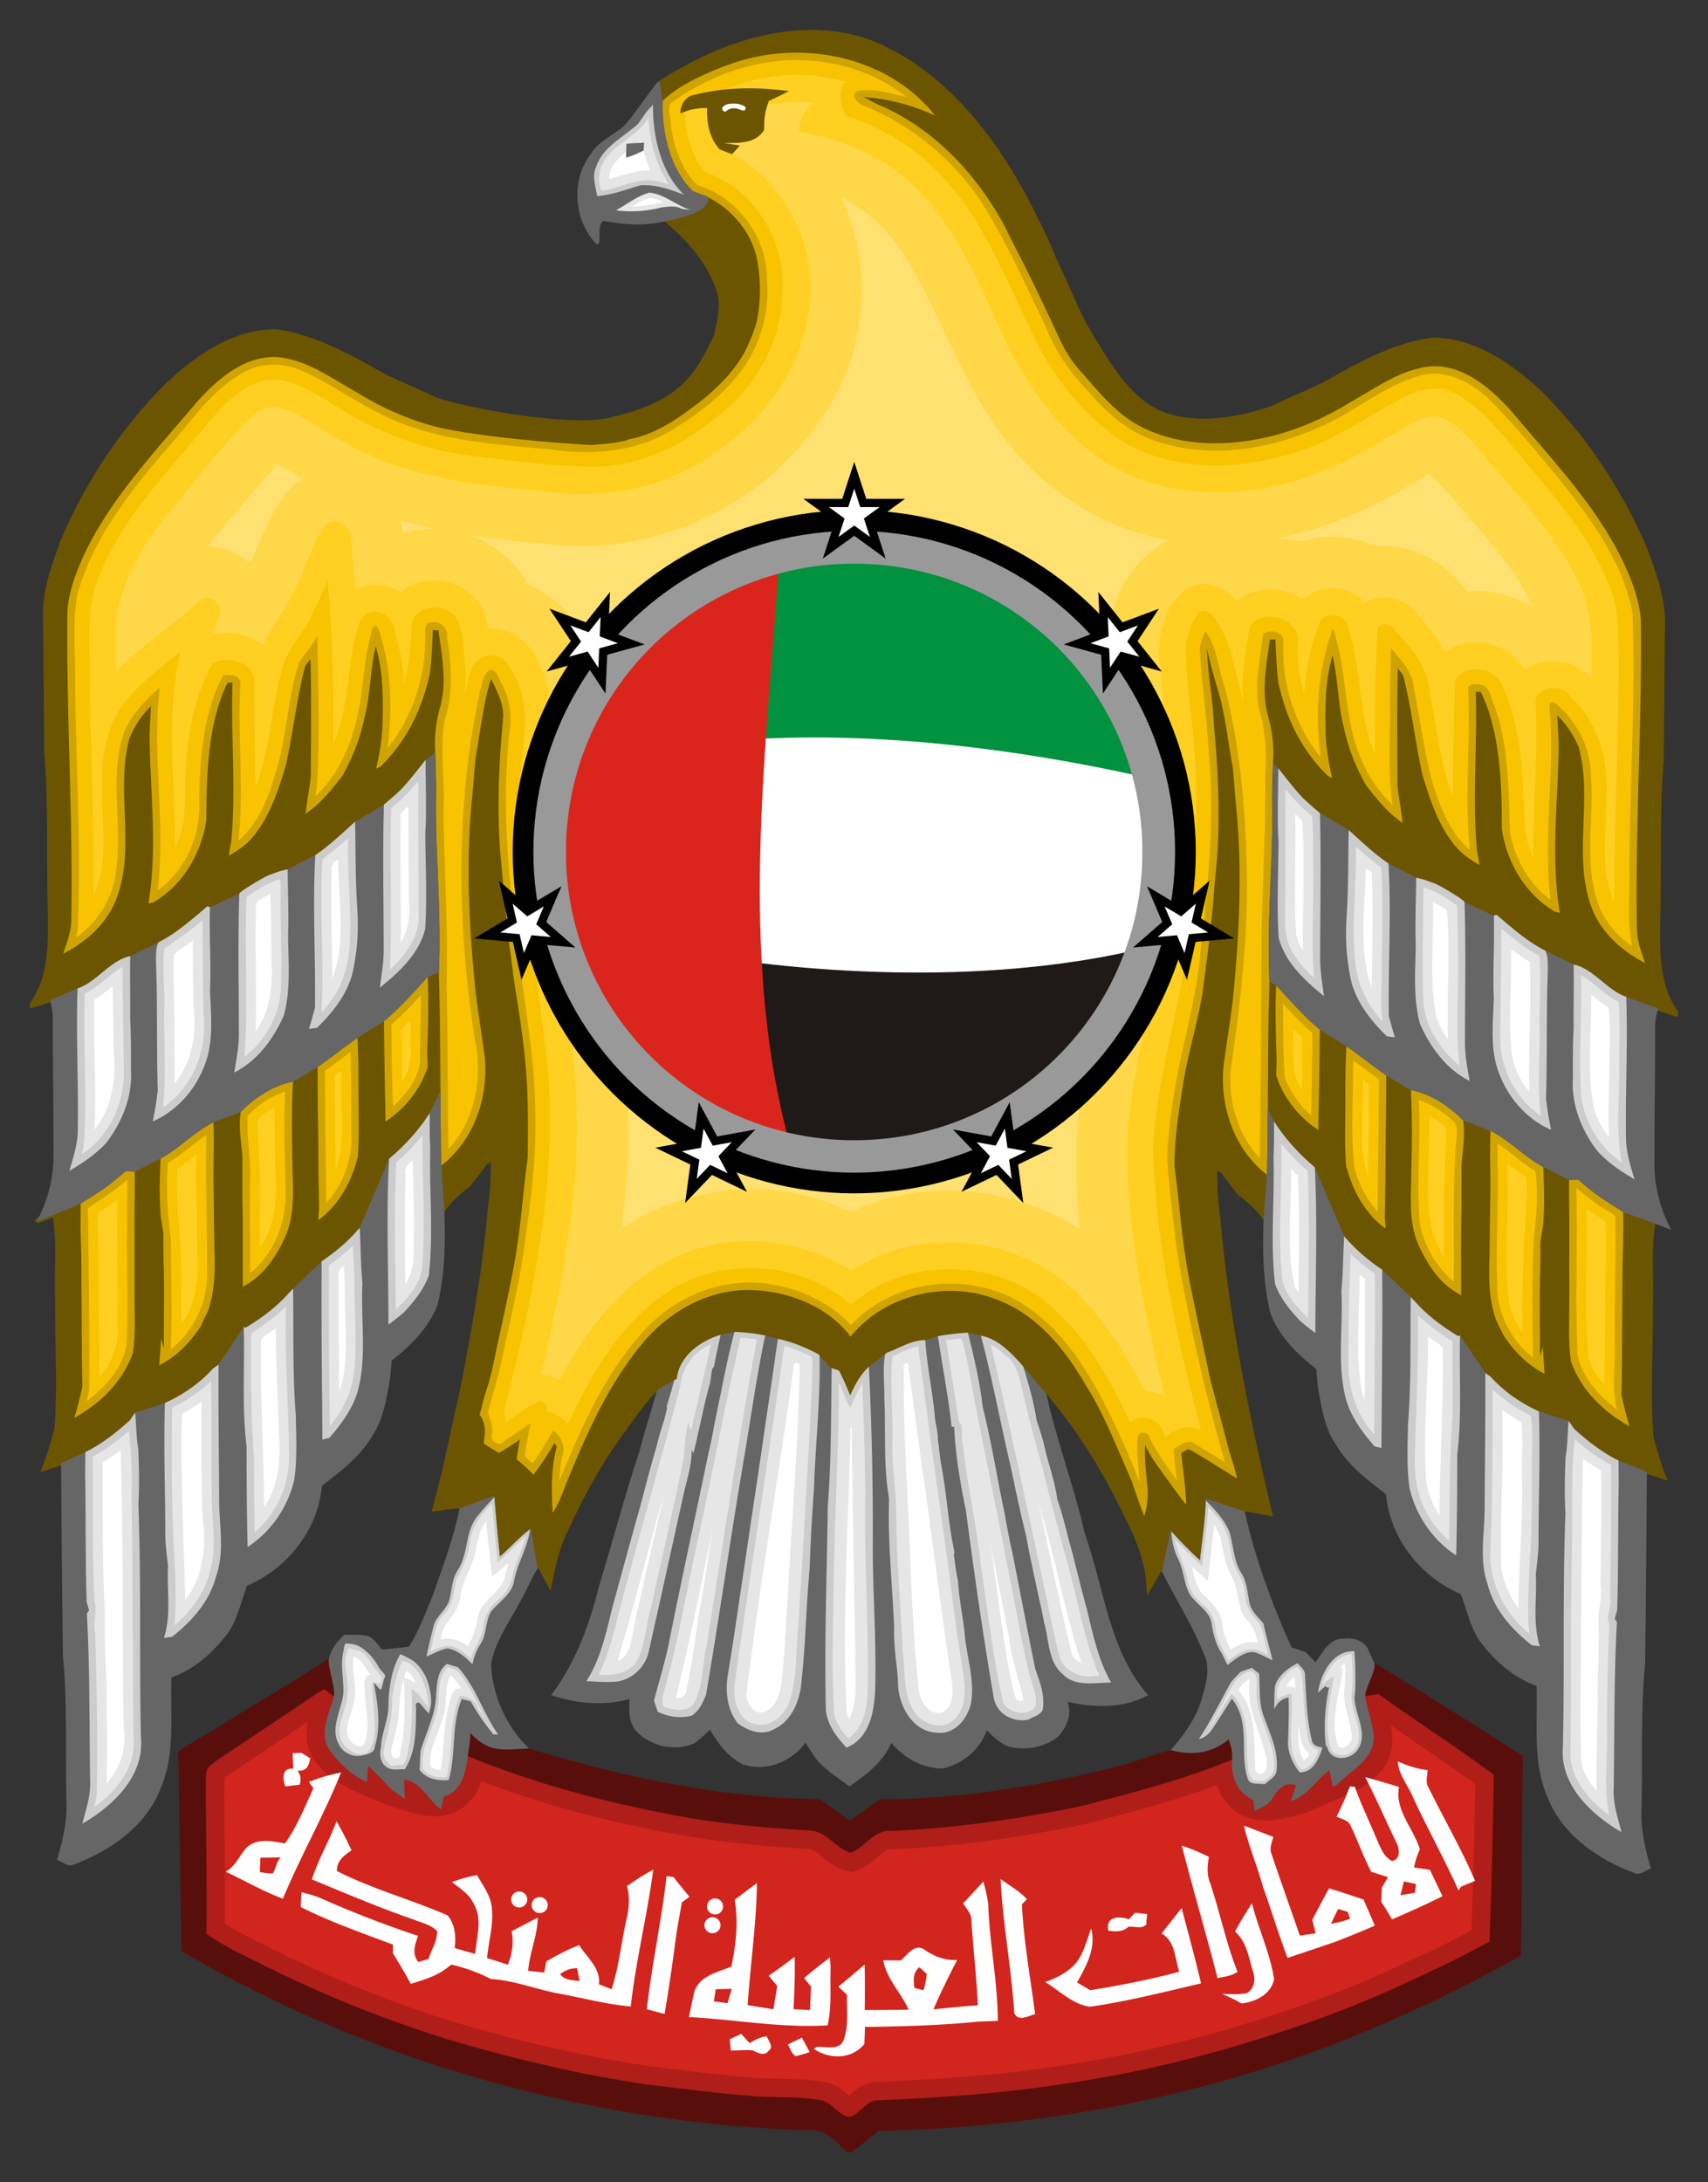
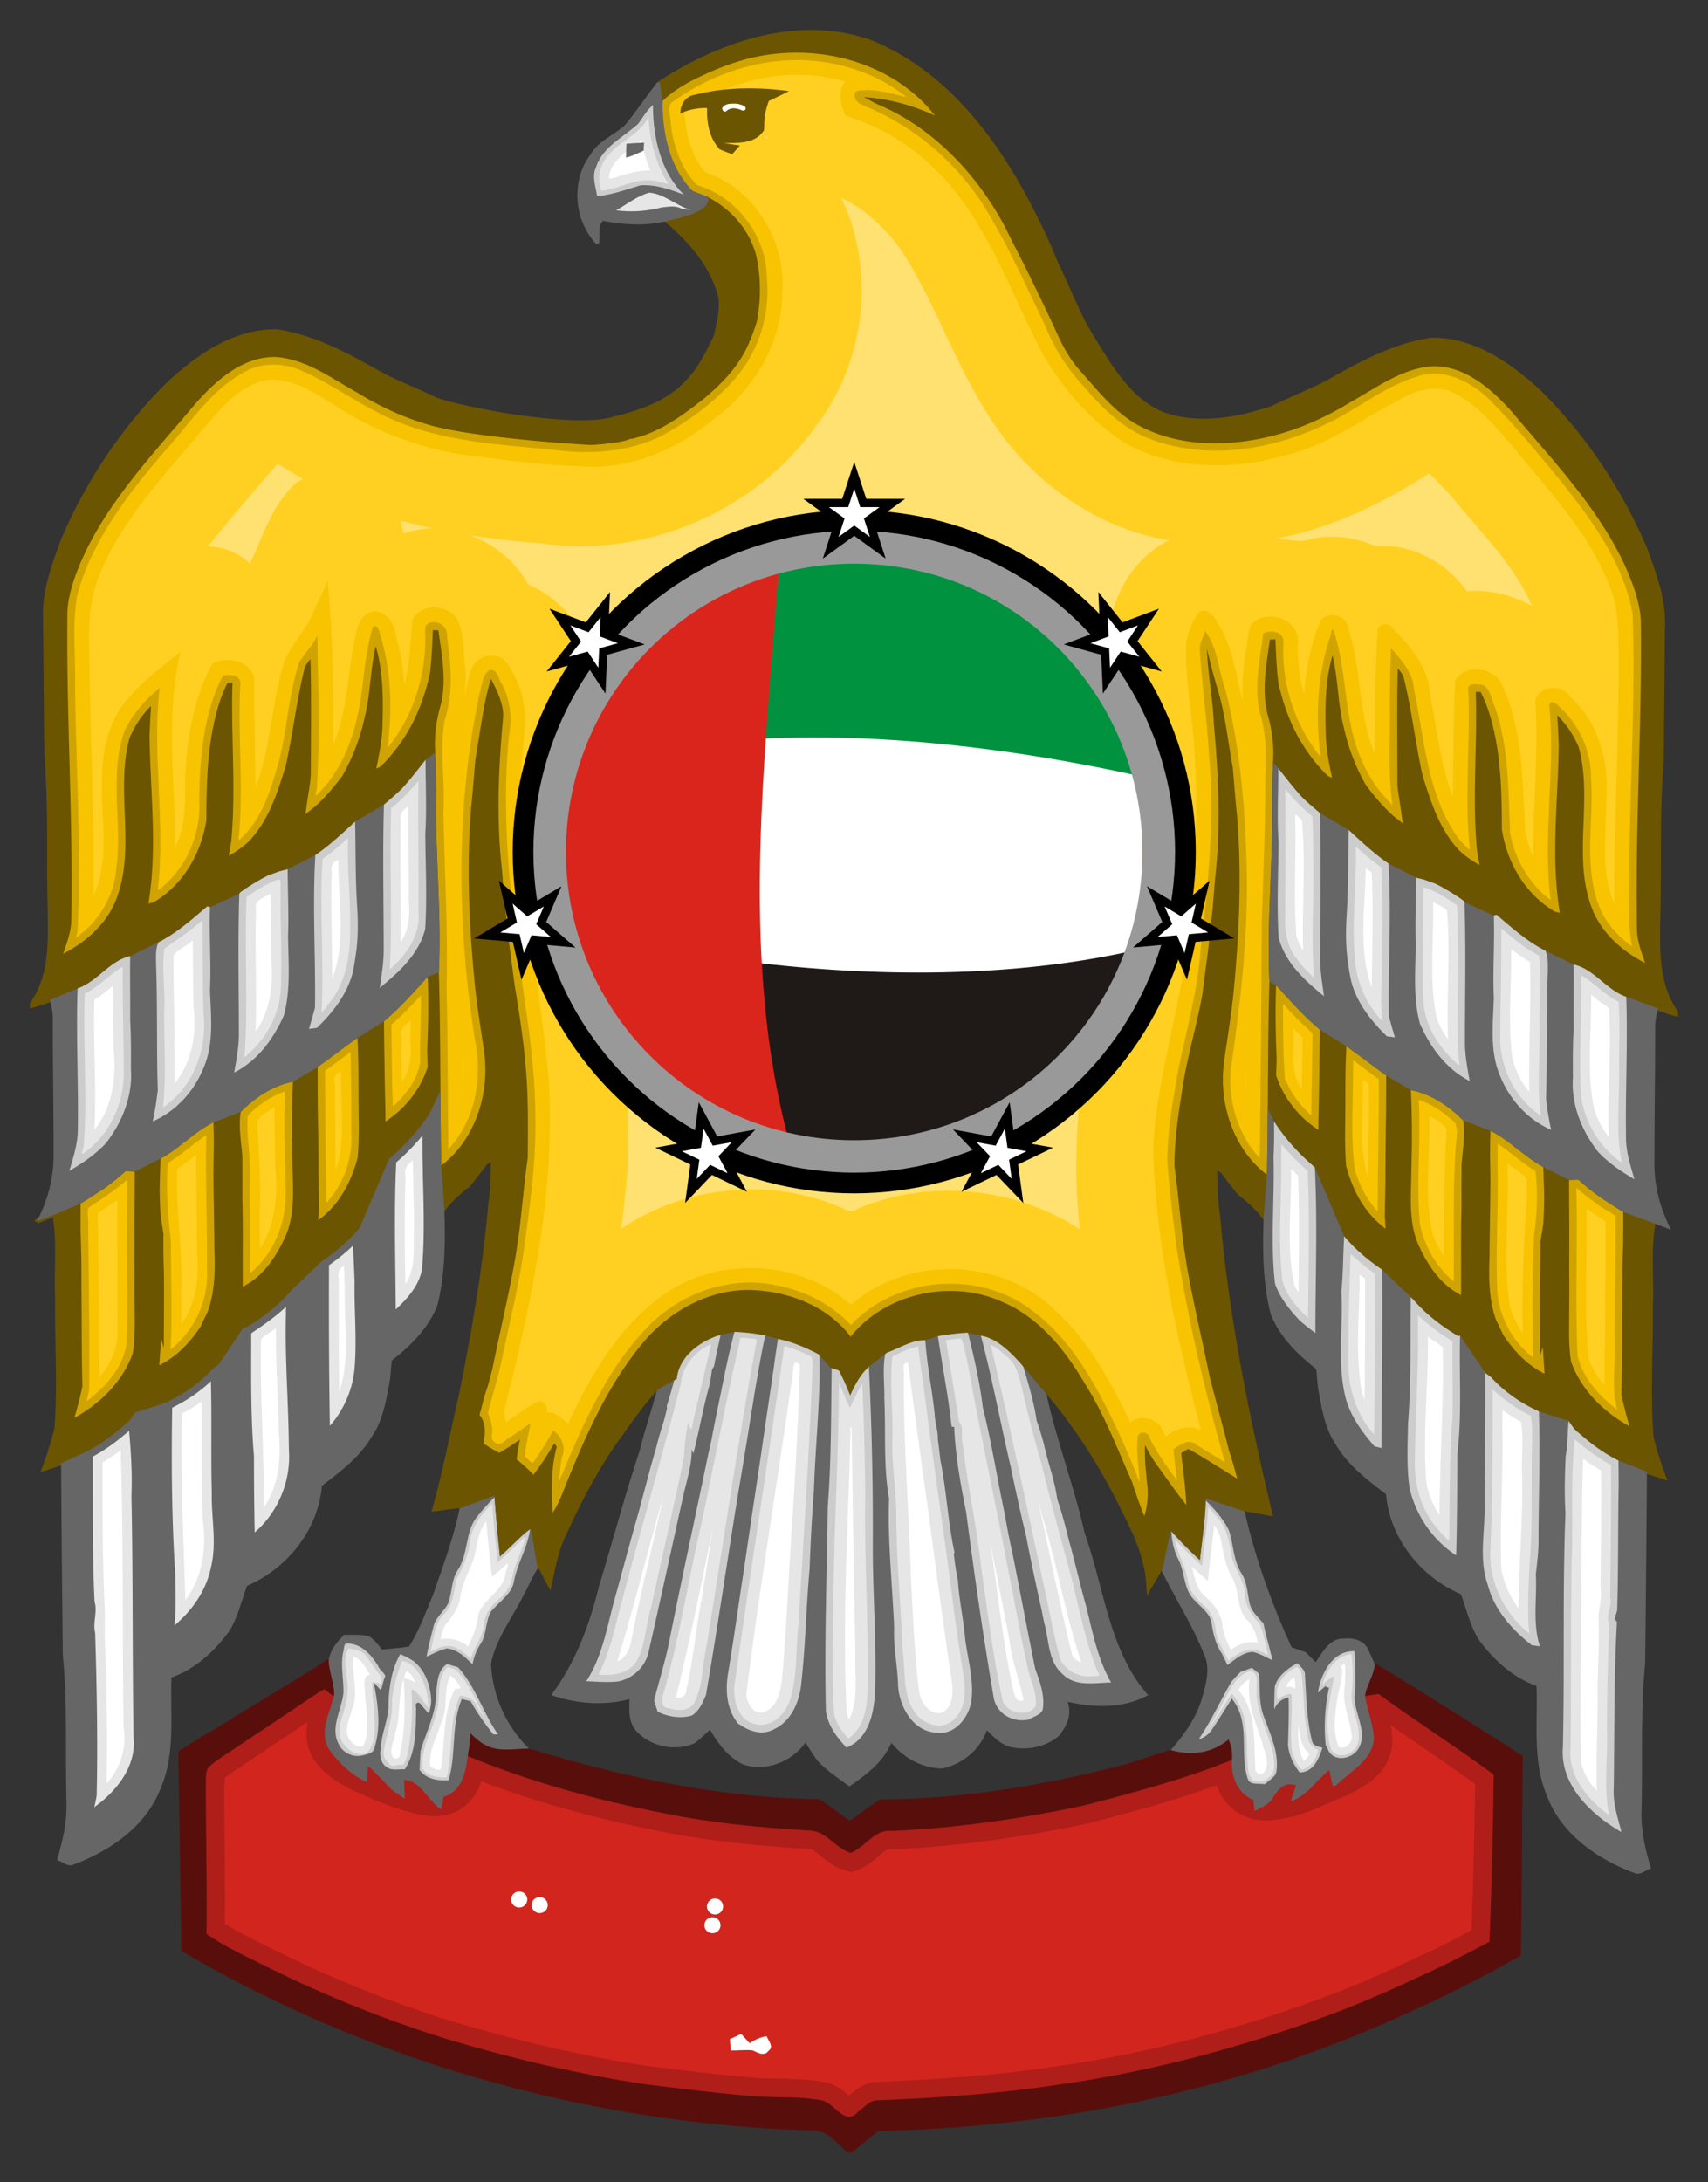
<svg xmlns="http://www.w3.org/2000/svg" width="570" height="728.116">
  <rect width="100%" height="100%" fill="#333333" stroke="none" />
  <path d="M60.552 650.939c63.419 37.243 136.414 57.572 209.865 59.854 5.349-.553 8.774 4.227 12.381 7.323h1.523c2.943-2.334 5.816-4.752 8.731-7.115 13.627-.387 27.282-1.08 40.839-2.627 47.968-4.934 95.276-17.599 138.929-38.182 1.483-.7 3.016-1.269 4.49-1.976 10.255-4.915 20.44-10.241 30.267-15.738.277-21.075.427-45.538.593-66.613a2422.524 2422.524 0 0 0-49.583-31.135s-37.641 21.055-67.885 29.158c-5.224 1.364-10.26 3.269-15.344 4.824l-.006.002c-26.626 6.828-53.95 11.565-81.444 11.634h-.203l-.17.11c-3.436 2.216-6.64 4.703-9.922 7.016-3.318-2.314-6.52-4.826-9.94-7.107l-.171-.114-.205-.002c-32.872-.358-65.332-7.378-96.762-16.889-30.072-8.057-66.73-30.046-66.73-30.046-12.024 7.933-24.628 14.98-36.734 22.802-4.63 2.558-9.136 5.334-13.572 8.252z" fill="#580f0c" />
  <path d="M111.392 565.977c-1.377-1.006-2.746-2.077-3.18-2.41-.346.192-.976.541-1.67.93-9.121 6.178-18.325 12.245-27.474 18.367-3.22 2.294-6.758 4.173-9.632 6.91-1.106 2.031-.567 4.505-.76 6.744.041 16.238.47 32.476.235 48.714 6.44 4.52 13.667 7.684 20.66 11.236 19.126 9.439 38.985 17.44 59.356 23.784 21.82 6.523 44.057 11.802 66.597 15.16 12.05 1.506 24.101 2.999 36.207 3.98 7.725.594 15.59-.125 23.19 1.534 3.884 1.45 7.394 8.444 11.512 3.607 2.114-1.479 3.938-4.05 6.827-3.801 20.245-.843 40.491-2.183 60.53-5.307 25.884-3.634 51.382-9.977 76.147-18.31 15.174-4.99 29.974-11.056 44.388-17.938 2.64-1.217 5.266-2.42 7.878-3.677 5.03-2.432 9.922-5.099 14.884-7.655.704-18.588 1.202-37.148 1.41-55.75-12.563-9.314-25.816-17.661-38.433-26.907-1.493.222-2.985.443-4.478.678l-44.43 21.324c-.788.304-2.364.898-3.151 1.188-14.995 5.874-30.597 9.895-46.145 13.972-21.213 4.505-42.73 7.6-64.399 8.527-5.79-.54-8.706 5.472-13.557 7.296-5.113-1.45-8.264-7.545-14.082-7.448-16.059-.967-32.117-2.474-47.9-5.68-22.443-4.38-44.651-10.406-65.81-19.127z" fill="#af1e19" />
  <path d="M102.632 574.498c-.643 3.684-.584 8.295 2.009 12.474l.112.18.124.173c4.67 6.478 11.9 9.62 17.688 12.16 3.804 1.669 8.468 3.503 13.11 4.8 4.64 1.296 9.022 2.435 13.98 1.109 4.903-1.312 8.363-5.089 10.031-8.684.376-.81.675-1.615.942-2.412 19.522 7.46 39.741 12.794 60.072 16.764l.01.002c16.208 3.292 32.55 4.815 48.742 5.79l.236.015.236-.004c.748-.013 1.498.33 3.41 1.832 1.91 1.502 4.484 4.132 8.893 5.383l1.946.553 1.892-.712c4.126-1.552 6.43-4.137 8.124-5.505 1.694-1.369 2-1.49 2.703-1.425l.415.038.416-.017c22.08-.944 43.933-4.094 65.413-8.656l.142-.03.14-.037c14.146-3.709 28.537-7.49 42.672-12.696.25.75.516 1.498.866 2.23 1.706 3.578 4.875 6.872 9.153 8.46 4.424 1.641 8.714 1.165 12.916.314 4.203-.851 8.3-2.302 11.787-3.925 3.527-1.642 9.015-3.469 14.042-6.588 2.513-1.56 4.995-3.499 6.92-6.255 1.923-2.757 3.107-6.44 2.855-10.27-.092-1.395-.283-2.696-.504-3.95 9.507 6.651 19.048 12.969 28.171 19.597-.21 16.282-.637 32.546-1.23 48.831-3.885 2.034-7.734 4.096-11.527 5.93-2.54 1.224-5.135 2.412-7.784 3.633l-.038.017-.038.018c-14.205 6.782-28.764 12.748-43.66 17.646l-.02.007-.02.006c-24.45 8.228-49.583 14.476-75.043 18.05l-.046.007-.046.007c-19.681 3.068-39.695 4.4-59.84 5.24l.782.016c-3.356-.29-6.223 1.212-7.872 2.426-1.472 1.085-2.231 1.833-2.678 2.197-1.056-1.052-2.647-2.749-6.166-4.063l-.41-.154-.43-.094c-8.818-1.923-16.987-1.117-24.014-1.655-11.9-.965-23.83-2.44-35.842-3.942-22.161-3.305-44.082-8.504-65.646-14.948-20.044-6.243-39.599-14.122-58.44-23.42-6.143-3.118-12.044-5.852-17.24-9.097.138-15.174-.19-30.246-.23-45.193.15-1.795.224-3.005.205-3.571 2.01-1.562 4.652-3.129 7.607-5.235l-.147.102c6.685-4.473 13.423-8.965 20.149-13.469z" style="line-height:normal;font-variant-ligatures:normal;font-variant-position:normal;font-variant-caps:normal;font-variant-numeric:normal;font-variant-alternates:normal;font-feature-settings:normal;text-indent:0;text-align:start;text-decoration-line:none;text-decoration-style:solid;text-decoration-color:#000;text-transform:none;text-orientation:mixed;shape-padding:0;isolation:auto;mix-blend-mode:normal" color="#000" font-weight="400" font-family="sans-serif" overflow="visible" fill="#d2251e" />
  <g fill="#fff">
-     <path d="M100.517 584.799c-.719.041-2.129.11-2.848.152.056 1.727.125 3.455.207 5.182-3.814-.442-3.648 3.386-2.625 5.874a546.34 546.34 0 0 1 4.712-.539c.595-1.645.374-3.234-.649-4.754 3.04.387 3.842-1.727 4.187-4.09zm365.959 2.874c.276 4.45 3.372 7.892 5.03 11.872 4.837 10.517 10.53 20.632 15.243 31.205.208-.318.636-.968.857-1.286 1.548-.65 3.11-1.285 4.658-1.934-4.533-10.641-10.407-20.689-15.492-31.08-1.216-1.77-.36-3.926-.374-5.86-3.455-.402-6.771-1.493-9.922-2.917zm-352.651 3.704c-3.662.732-7.256 1.755-10.724 3.15.373.54 1.12 1.604 1.506 2.143-2.957 6.246-5.445 12.783-9.536 18.408-4.201-.857-9.203-1.866-12.714 1.299-2.418 2.64-3.731 6.288-7.02 8.099 6.357 2.998 12.465 6.55 19.071 9.01 5.943-14.262 13.64-27.764 19.417-42.11zm341.775 1.548c3.717 7.158 6.882 14.58 10.406 21.82 1.105 1.963 1.493 5.612-1.437 6.165-2.985-1.48-3.98-4.81-5.252-7.6-2.363-5.736-5.127-11.305-7.172-17.165-.4-.027-1.217-.083-1.618-.124-1.368 3.427-2.832 6.812-4.49 10.115 1.7.802 4.007 1.093 4.754 3.124 2.418 5.017 4.228 10.31 6.826 15.257 1.866.58 3.732 1.174 5.611 1.782-.69 1.175-1.396 2.35-2.087 3.538-.041 1.189-.138 3.552-.18 4.74 1.313 1.853 2.433 3.842 3.58 5.818 5.666-2.473 11.332-4.947 16.847-7.739-1.396-2.93-2.792-5.86-4.174-8.789-1.769-.276-3.538-.539-5.293-.801a23.852 23.852 0 0 1 1.92-6.04c-2.114-7.034-8.416-13.045-6.964-20.826a361.52 361.52 0 0 0-11.277-3.275zM112.319 607.67c-2.474 6.578-6.095 12.672-8.237 19.375 11.29 4.671 22.54 9.466 34.107 13.446 2.625 1.078 5.665 1.687 7.697 3.801.069 3.261-1.92 6.247-2.874 9.328-.843.25-2.53.733-3.372.981-2.267-2.625-1.161-5.818-.125-8.706a354.329 354.329 0 0 1-32.117-12.424c-2.17-.954-4.463-1.59-6.757-2.115a58.065 58.065 0 0 0-.25 4.92c9.896 4.976 20.427 8.652 30.791 12.535a196.01 196.01 0 0 1-.083 2.846c2.1 3.345 4.091 6.772 6.012 10.227 4.436-1.368 9.024-2.695 12.645-5.763l.926-.635c4.532 1.064 8.955 2.612 13.073 4.782 7.919.442 15.326 3.55 23.079 4.933 7.877 1.451 15.658 3.551 23.66 4.242 1.699-15.326 5.514-30.334 7.504-45.632a81.812 81.812 0 0 0-8.748 5.458c.967 3.497.732 7.118-.083 10.628-1.797 7.919-2.57 16.045-5.045 23.798-1.423-.553-2.832-1.106-4.242-1.645.622-5.404-3.994-8.942-6.62-13.06-3.828 1.424-7.435 3.386-10.959 5.445-.166.926-.511 2.778-.69 3.704-1.341-.152-4.008-.442-5.349-.58.47-6.053 3.082-11.706 3.22-17.772a584.202 584.202 0 0 0-8.734 4.56c.746 3.787.207 7.6-1.258 11.139-2.322-.733-4.63-1.48-6.951-2.184.497-5.528 2.197-11 1.603-16.598-.29-4.173-2.985-7.573-4.948-11.083-2.86.47-5.638 1.327-8.374 2.308 2.736 2.156 5.942 4.077 7.338 7.435 2.971 5.114.816 11.084.415 16.556-2.28-.65-4.574-1.299-6.84-1.976.51-3.828.165-7.753-2.323-10.876-12.161-5.293-25.11-8.79-36.954-14.801-.207-3.29 2.405-5.293 4.865-6.91-1.52-3.303-3.206-6.523-5.002-9.687zm302.803 1.45c1.658 6.952 4.505 13.558 6.384 20.454 2.833 7.85 5.196 15.85 8.181 23.645 5.335-1.714 10.629-3.552 15.935-5.348 4.436-1.7 8.817-3.524 13.184-5.39a1653.427 1653.427 0 0 0-3.759-8.72c-3.828-1.285-7.656-2.57-11.511-3.731-1.95 3.468-3.76 7.02-5.625 10.544.4 1.465.815 2.971 1.174 4.478-1.769.235-3.538.484-5.293.76-3.137-9.066-6.37-18.09-9.425-27.17-.87-1.934.111-3.897.567-5.776-2.294-.87-4.589-1.77-6.869-2.654a84.47 84.47 0 0 0-2.943-1.091zm-20.716 6.689c3.773 14.76 8.126 29.38 11.899 44.154 2.294-.428 4.712-.705 6.689-2.087-3.842-9.59-5.86-19.817-9.135-29.615-1.202-2.805-.913-5.832-.415-8.734-2.944-1.424-5.929-2.75-9.038-3.718zM93.73 619.693a4.301 4.301 0 0 0-.512.573 4.98 4.98 0 0 0-.404.63c-.24.438-.428.903-.6 1.378-.26.713-.486 1.447-.808 2.137-.107.23-.224.454-.357.672a21.673 21.673 0 0 1-4.34-.51c.055-1.604.124-3.207.194-4.783 2.28-.014 4.547-.041 6.827-.097zm128.73 6.26c-1.686 14.87-4.947 29.533-6.592 44.417 1.976.511 3.94 1.037 5.915 1.576 1.382-8.126 2.57-16.266 3.635-24.433.594-4.298 1.368-8.568 2.156-12.825.621-.456 1.893-1.368 2.529-1.838a299.687 299.687 0 0 1-5.335-6.578c-.58-.083-1.727-.235-2.308-.318zm111.47.996c.705 14.94 3.62 29.699 4.547 44.61 1.257 3.137 4.699.995 6.979.442-1.59-12.189-3.842-24.405-4.422-36.65l1.685-1.714c-2.543-2.708-5.804-4.546-8.79-6.688zm134.577.746c1.34.29 2.694.595 4.049.899l-.387 2.93c-1.604.262-3.193.524-4.796.8.373-1.547.747-3.095 1.134-4.629zm-140.34.069a560.512 560.512 0 0 1-6.744 7.283c1.106 1.797 2.847 3.455 2.75 5.735.623 9.44 1.728 18.837 2.156 28.29-4.947.304-9.894.842-14.828 1.326 2.418-5.597 5.155-11.056 7.905-16.473-4.132.235-7.822-1.244-11.14-3.58-3.15-1.907-5.541 1.963-7.614 3.732-1.976-.014-3.939-.014-5.887-.014 1.12 6.247 5.956 10.793 8.485 16.445-4.892.111-9.784.125-14.676.112.083-5.058.069-10.103-.014-15.147-1.866 1.562-3.704 3.15-5.584 4.713-.787.663-2.376 1.976-3.178 2.639.719.69 2.156 2.06 2.875 2.75-.18 5.017.608 10.254-1.12 15.077-1.548 3.732-6.01 1.962-9.106 2.35l-.816.594c5.251 3.58 12.658 3.538 16.832-1.658.07-1.893.139-3.787.221-5.666 12.507-.166 25-.512 37.438-1.742 2.28-.124 4.574-.194 6.868-.276-.027-13.019-2.778-25.843-3.192-38.834-.29-2.598-.953-5.14-1.63-7.656zm-75.552.498c-2.487 1.838-4.947 3.717-7.421 5.569 1.23 7.421.428 14.994-1.134 22.305-4.546 1.92-10.627 3.027-12.354 8.389-.636 2.805-1.203 5.624-1.797 8.444 15.409.815 30.915 3.731 46.296 2.764 1.424-6.33.76-12.853.981-19.279-.041-.843-.138-2.515-.193-3.358a162.962 162.962 0 0 0-8.623 6.854c.76.968 1.533 1.949 2.293 2.93a715.907 715.907 0 0 0-.331 7.78c-1.838-.11-3.676-.22-5.514-.317.29-5.818.538-11.65.373-17.468-2.833 2.17-5.708 4.298-8.665 6.302.967 1.147 1.92 2.28 2.874 3.44-.428 2.585-.87 5.169-1.299 7.753-2.875-.47-5.735-.926-8.596-1.368.898-13.585 2.93-27.114 3.11-40.74zm165.173 6.703c-1.92 3.137-3.952 6.204-5.624 9.494 3.841 3.358 4.574 8.595 5.97 13.225.898 2.556.621 5.707-1.922 7.241-2.75.664-5.596.374-8.374.332 2.197.94 4.381 1.935 6.454 3.165 4.699-.484 9.936-3.068 10.903-8.113-1.354-8.734-5.265-16.804-7.407-25.344zm-23.438 1.658c-2.267 2.805-4.45 5.666-6.703 8.485 4.602 2.584 4.422 8.278 5.887 12.728-9.77 2.64-19.734 4.589-29.726 6.178a360.964 360.964 0 0 0-4.367-2.585c3.068-5.5 6.426-11.415 4.699-17.965-1.41 3.745-2.35 7.752-4.713 11.055-2.653 3.386-6.647 5.349-10.6 6.786 4.782 2.916 9.205 7.435 14.899 8.222 12.493-1.782 24.792-4.919 37.091-7.794-1.976-8.416-4.27-16.75-6.467-25.11zm52.224.29c.802.235 2.419.733 3.22.968.194.58.58 1.755.774 2.335-2.073.719-4.2 1.299-6.384 1.63a202.757 202.757 0 0 1 2.39-4.933zm-67.771 1.258c-.512.539-1.534 1.63-2.06 2.183-3.26-1.133-7.85-1.009-6.882 3.773 2.35.4 4.837.497 6.703-1.272 1.935-.276 4.478.968 5.956-.787.07-.857.222-2.584.29-3.455-1.008-.11-3.012-.332-4.007-.442zm-71.973 18.186c.608.54 1.824 1.645 2.432 2.197-.024.467-.069.93-.13 1.39-.187 1.381-.527 2.74-.92 4.097-.76-.207-2.295-.594-3.055-.788-.216-1.59-.367-3.205.087-4.62.045-.14.097-.28.155-.417a4.547 4.547 0 0 1 1.046-1.522c.12-.115.248-.228.385-.337zm-114.605.344c.132.002.265.007.399.015.249 1.41.511 2.834.774 4.257-.865-.124-1.776-.185-2.656-.321h-.001c-1.027-.16-2.014-.424-2.842-1.015a4.238 4.238 0 0 1-.97-.958c.199-.158.4-.308.607-.45.076-.053.156-.1.234-.15.133-.087.265-.174.4-.254.086-.05.174-.093.261-.14.132-.072.263-.145.397-.21.091-.043.184-.08.276-.12.134-.058.267-.116.403-.167.1-.037.2-.068.302-.101.13-.043.26-.086.393-.122.105-.029.212-.052.318-.076a7.424 7.424 0 0 1 .95-.157l.073-.004a7.37 7.37 0 0 1 .682-.027zm52.001 6.87c-.359 1.19-1.063 3.58-1.423 4.768a457.94 457.94 0 0 0-4.575-.595c.208-1.354.415-2.708.622-4.048 1.797-.042 3.58-.097 5.376-.124zm23.37 16.28c-1.147.567-3.469 1.7-4.63 2.266.746 1.354 1.188 3.013 2.556 3.939a46.504 46.504 0 0 0 4.671-1.41 225.077 225.077 0 0 0-2.597-4.795z" />
    <g transform="matrix(.409 0 0 .409 -177.746 508.542)">
      <path d="M1030.086 420.128l9.25-4.355c1.755 1.89 5.232 5.705 6.954 7.596 4.152-2.937 8.777-4.895 13.807-5.705 1.35 3.544 6.313 8.81 1.52 11.95-3.377 4.693-8.947 1.486-12.863-.405-5.941-.641-11.917.236-17.858.068-.304-3.072-.574-6.11-.81-9.149z" />
      <ellipse ry="6.542" rx="6.586" cy="311.82" cx="1018.017" />
      <ellipse ry="6.542" rx="6.586" cy="327.126" cx="1015.92" />
      <ellipse ry="6.542" rx="6.586" cy="310.692" cx="874.941" />
      <ellipse ry="6.542" rx="6.586" cy="306.135" cx="858.233" />
    </g>
  </g>
  <g>
-     <path d="M153.544 502.5c-1.99 10.185-5.709 19.915-9.067 29.713-2.487 5.804-4.573 11.802-7.987 17.164-.843.11-2.542.315-3.385.427l-5.69.555c-1.181-1.654-2.429-3.26-4.164-4.326-2.695-.912-5.625-.487-8.403-.597-2.238 2.239-4.353 4.688-5.044 7.88-.65 2.423 2.307 9.979 1.588 12.66-1.423 5.694-5.058 12.078-1.534 17.758 3.248 4.505 7.463 8.568 12.59 10.848.097-1.354.277-4.062.373-5.417 2.737 2.488 5.266 5.183 7.822 7.864 1.438 1.12 2.957 2.086 4.45 3.123l-.249-6.344c5.763.456 7.92 6.952 12.37 9.882.206-1.064.648-3.179.855-4.229 6.054-1.81 7.34-8.085 8.044-13.544.344-2.486.936-5.584.775-7.75 6.657 6.817 10.4 5.579 19.647 5.195-7.592-7.337-12.247-17.745-12.66-28.277 1.527-8.07 6.808-14.841 10.57-22.31 1.95-3.478 3.33-7.152 5.507-10.233.753.879-3.112-34.506-3.112-34.506s-23.958 14.529-23.296 14.464zm233.74 20.784c4.639 9.612 10.472 18.556 14.398 28.33l.01.025.012.021c2.437 4.953.692 10.56-.859 15.85-1.97 6.153-5.865 11.473-10.143 16.378 6.055 1.724 13.254 1.54 19.31-3.552 1.082 2.727 1.264 4.286 1.143 6.853-.4 5.555 1.728 11.028 7.09 13.336.11.926.318 2.778.415 3.704 2.128-1.05 4.45-1.99 5.9-3.967 1.673-3.026 4.091-6.025 7.96-4.574a297.93 297.93 0 0 0-1.754 5.306c5.472-1.796 8.457-7.033 12.852-10.378.373 1.742.746 3.483 1.119 5.238.276-.027.843-.083 1.134-.11 4.63-4.838 12.216-8.238 12.63-15.783-.262-4.81-2.196-9.356-2.915-14.096 0-2.675 3.908-8.81 3-11.135-.428-.94-1.272-2.806-1.7-3.746-1.16-3.441-4.905-4.7-8.235-4.257-4.837-.375-7.216 4.519-9.593 7.836a366.476 366.476 0 0 1-3.274-3.288 865.015 865.015 0 0 0-4.74-1.674c-6.772-14.8-12.3-30.196-15.838-46.101 2.044.34-26.64-18.464-26.64-18.464s-2.007 39.48-1.282 38.248z" fill="#666" />
+     <path d="M153.544 502.5c-1.99 10.185-5.709 19.915-9.067 29.713-2.487 5.804-4.573 11.802-7.987 17.164-.843.11-2.542.315-3.385.427l-5.69.555c-1.181-1.654-2.429-3.26-4.164-4.326-2.695-.912-5.625-.487-8.403-.597-2.238 2.239-4.353 4.688-5.044 7.88-.65 2.423 2.307 9.979 1.588 12.66-1.423 5.694-5.058 12.078-1.534 17.758 3.248 4.505 7.463 8.568 12.59 10.848.097-1.354.277-4.062.373-5.417 2.737 2.488 5.266 5.183 7.822 7.864 1.438 1.12 2.957 2.086 4.45 3.123l-.249-6.344c5.763.456 7.92 6.952 12.37 9.882.206-1.064.648-3.179.855-4.229 6.054-1.81 7.34-8.085 8.044-13.544.344-2.486.936-5.584.775-7.75 6.657 6.817 10.4 5.579 19.647 5.195-7.592-7.337-12.247-17.745-12.66-28.277 1.527-8.07 6.808-14.841 10.57-22.31 1.95-3.478 3.33-7.152 5.507-10.233.753.879-3.112-34.506-3.112-34.506s-23.958 14.529-23.296 14.464m233.74 20.784c4.639 9.612 10.472 18.556 14.398 28.33l.01.025.012.021c2.437 4.953.692 10.56-.859 15.85-1.97 6.153-5.865 11.473-10.143 16.378 6.055 1.724 13.254 1.54 19.31-3.552 1.082 2.727 1.264 4.286 1.143 6.853-.4 5.555 1.728 11.028 7.09 13.336.11.926.318 2.778.415 3.704 2.128-1.05 4.45-1.99 5.9-3.967 1.673-3.026 4.091-6.025 7.96-4.574a297.93 297.93 0 0 0-1.754 5.306c5.472-1.796 8.457-7.033 12.852-10.378.373 1.742.746 3.483 1.119 5.238.276-.027.843-.083 1.134-.11 4.63-4.838 12.216-8.238 12.63-15.783-.262-4.81-2.196-9.356-2.915-14.096 0-2.675 3.908-8.81 3-11.135-.428-.94-1.272-2.806-1.7-3.746-1.16-3.441-4.905-4.7-8.235-4.257-4.837-.375-7.216 4.519-9.593 7.836a366.476 366.476 0 0 1-3.274-3.288 865.015 865.015 0 0 0-4.74-1.674c-6.772-14.8-12.3-30.196-15.838-46.101 2.044.34-26.64-18.464-26.64-18.464s-2.007 39.48-1.282 38.248z" fill="#666" />
    <g fill="#ccc" stroke="#666" stroke-width="3.376">
      <path d="M115.54 547.69c-1.58.004-1.303 2.37-1.738 3.61-.93 4.514.259 9.073.117 13.589-.684 5.588-4.457 11.485-1.641 17.058 1.485 3.487 5.545 5.387 9.214 4.317 1.945-.421 4.118-1.103 4.27-3.41 1.907-6.221 1.225-12.853.12-19.156 2.368 2.684 2.252-2.228 3.223-3.815.74-1.753-1.858-2.841-2.367-4.503-2.453-3.943-6.126-7.99-11.199-7.69zm17.405 3.923c-2.897 5-3.793 10.965-3.997 16.626.231 5.037-2.356 9.683-2.494 14.707-.63 2.698-.129 5.92 2.49 7.383 1.938 1.285 4.362.48 6.507.682 4.198-6.13 4.002-13.927 4.094-21.052-.427-2.239.386-.8 1.052-.006 1.112 1.352 2.386 2.557 3.655 3.759 1.09-7.036.094-15.385-5.847-20.08-1.604-1.04-3.34-1.85-5.08-2.633l-.215.348z" stroke-width="1.382" />
      <path d="M150.226 594.61c2.805-8.72.94-18.255 4.284-26.92.525.125 1.575.373 2.087.498 2.225 3.952 4.85 7.642 7.711 11.152.815.014 2.474.055 3.29.083-5.64-7.435-7.989-16.901-14.373-23.77-1.396-.4-2.778-.815-4.146-1.271-3.8 2.335-3.925 7.048-4.23 11.042-.137 6.536-3.385 12.396-5.168 18.573-.18 2.225-.248 4.464-.359 6.717 2.57 3.662 6.772 4.2 10.904 3.897z" stroke-width="1.382" />
      <path d="M156.058 554.686c.732.65 1.437 1.313 2.128 2.004.304-2.875 1.285-5.556 2.847-7.974 2.087-3.193 1.548-7.325 3.386-10.628 2.819-3.4 7.227-5.942 7.85-10.724 1.298-6.37 5.182-11.954 5.403-18.587-3.842 2.556-6.883 6.039-10.282 9.107-.733-6.62-1.258-13.24-1.81-19.873-2.364 2.308-4.672 4.699-6.69 7.338-4.518 5.183-3.04 12.728-6.799 18.284-2.073 3.178-1.893 7.103-2.985 10.627-1.257 2.916-4.284 4.81-5.044 8.002-.995 3.814-1.935 7.656-2.626 11.54 2.654-.913 5.058-2.516 7.795-3.124 2.722.373 4.933 2.142 6.827 4.008z" stroke-width="1.382" />
    </g>
    <g fill="#ccc" stroke="#666" stroke-width="3.376">
      <path d="M442.817 563.047c-1.327 6.398-1.797 12.963-1.05 19.472-1.245-.429-3.083-.415-3.317-2.142-1.714-6.938-1.797-14.152-2.253-21.255.193-2.239-1.783-3.552-3.04-5.086-3.621 1.866-7.09 4.326-8.389 8.403-.235 3.524-.207 7.062-.249 10.6l.802-.954c.635-2.211 1.755-4.132 4.035-4.85.124 4.96-.069 9.922-.221 14.897.332 3.69 1.907 7.075 4.284 9.908 5.431.111 7.407-4.92 8.748-9.286 1.271 6.274 9.342 5.445 11.899.787 3.082-5.541-1.133-11.498-1.355-17.233.07-.539.18-1.603.235-2.142.139-4.643.097-9.287-.331-13.916-8.61-.788-13.212 8.872-13.654 16.155l3.856-3.358zM405.407 576.866c2.003-2.902 3.814-5.942 5.735-8.9 5.472 7.726 1.7 17.565 4.712 26.01 1.106 2.556 4.353 1.506 6.496 2.072 1.45-1.603 3.993-2.598 4.311-4.961.954-6.716-2.28-13.004-4.436-19.168-1.52-4.436-.967-9.245-1.382-13.847a445.5 445.5 0 0 0-2.916-2.405 526.023 526.023 0 0 0-4.27 1.52 69.355 69.355 0 0 0-3.372 3.607c-3.842 6.8-7.145 13.917-11.65 20.329 2.971-.097 5.265-1.755 6.772-4.257z" stroke-width="1.382" />
      <path d="M390.233 509.136c-.111 3.994.58 7.946 2.432 11.526 2.225 4.45 1.644 10.268 5.583 13.806 2.004 2.252 4.989 4.09 5.39 7.352.608 3.648 1.465 7.269 3.62 10.364.526 1.092 1.576 3.29 2.101 4.381.456-.345 1.396-1.036 1.866-1.382 2.004-1.492 4.173-3.22 6.799-3.33 2.681.58 4.961 2.308 7.573 3.15-.94-4.574-2.404-9.037-3.303-13.626-1.713-2.17-4.173-4.035-4.67-6.896-.678-3.358-.802-6.923-2.71-9.88-2.763-4.285-2.528-9.578-4.16-14.249-2.072-4.464-5.61-8.001-9.079-11.401.028 6.744-1.05 13.419-1.796 20.121-3.414-3.123-6.565-6.495-9.646-9.936z" stroke-width="1.382" />
    </g>
    <g fill="#e6e6e6">
      <path d="M450.926 551.875c-5.247.53-8.382 5.717-9.621 10.372 1.128-1.205 2.367-2.315 3.916-2.953-1.449 8.048-3.654 16.555-.904 24.596 2.5 3.575 8.597 1.05 9.005-3 1.107-5.757-3.253-11.183-2.059-17.042.16-3.907.314-8.317-.337-11.973zm-18.402 4.348c-3.66 1.884-7.134 5.736-6.252 10.18-.357 1.663 1.176-.49 1.983-.513 1.163-.412 3.294-1.614 2.732.585.421 6.079-.75 12.259.303 18.269.631 2.022 1.545 4.228 3.084 5.625 3.094-.405 5.189-3.972 5.546-6.582-2.36-.546-3.485-2.953-3.552-5.182-1.481-6.83-1.138-13.921-2.109-20.783-.445-.554-1.03-1.796-1.735-1.599zM417.249 557.529c-5.145 1.43-6.968 6.859-9.313 11.054-1.521 2.917-3.263 5.937-4.847 8.67 2.902-3.872 5.197-8.179 7.957-12.164 5.339 5.738 5.064 14.11 5.155 21.415.46 2.473-.11 5.741 2.014 7.495 1.817.219 3.946.797 5.178-.97 2.718-1.83 1.763-5.454 1.464-8.045-1.55-7.235-5.885-13.904-5.462-21.528-.106-2.155.707-5.31-2.146-5.927zM403.152 503.964c-.402 6.196-1.383 12.323-2.002 18.485-3.185-2.801-6.2-5.789-9.1-8.883.907 4.844 3.671 9.092 4.365 14.013.627 3.447 3.004 6.112 5.635 8.304 2.427 2.23 3.55 5.422 3.718 8.645.783 3.42 2.654 6.437 4.202 9.543 2.92-2.404 7.087-5.123 10.888-3.02.826.296 1.705.897 2.39 1.134-1.04-3.5-1.495-7.303-2.954-10.58-2.783-2.671-4.856-6.242-4.807-10.192-.493-4.752-4.077-8.402-4.604-13.15-.723-4.37-1.646-9.026-4.877-12.324a48.834 48.834 0 0 0-2.788-3.128l-.066 1.153zM116.362 549.975l-.08.001c-2.575 5.012.553 10.55-.447 15.834-.225 5.055-4.07 10.011-1.844 15.05 1.544 2.916 5.757 5.792 8.87 3.604 3.258-4.339 2.023-10.196 1.843-15.229-.247-2.62-.492-5.241-.569-7.872a5.892 5.892 0 0 1 2.7.418l.683-2.145c-1.758-1.758-3.459-4.651-5.755-7.686-.828-1.095-3.865-1.683-5.22-1.971zm17.828 4.206c-1.474 3.573-2.793 8.278-3.339 12.583-.086.678.13 1.357.015 2.051-.057 2.617-.35 4.534-.997 7.067-.288 1.132-.29 2.975-.965 3.933-.254 2.615-2.11 6.24.62 8.095 1.158 2.205 2.299.774 5.048.863 1.388-2.349 1.28-3.01 1.595-4.602 1.338-6.763 1.5-13.137 1.177-20.647 2.57 1.337 3.002 2.988 5.593 6.187.066-7.509-3.97-15.15-8.747-15.53zM149.286 556.264c-3.996 4.084-1.965 10.363-3.694 15.34-1.495 6.173-5.391 12.037-4.473 18.581 1.627 2.545 5.202 2.939 7.92 2.804 2.222-8.916.63-18.564 4.433-27.145 2.597-.063 5.14 1.368 5.95 3.903a72.768 72.768 0 0 0 2.796 4.177c-3.178-5.69-5.46-12.248-10.124-16.862-.944-.233-1.82-.775-2.808-.798zM163.657 502.286c-3.492 3.456-6.529 7.731-6.884 12.786-.641 4.21-2.403 8.113-4.385 11.81-1.1 4.135-1.045 9.114-4.638 12.095-2.876 3.385-2.988 8.036-4.114 12.13 2.721-1.496 6.259-2.949 9.144-.987 1.633.813 2.976 2.074 4.327 3.275 1.174-4.057 4.29-7.424 4.364-11.812.52-3.548 2.895-6.382 5.64-8.509 2.374-2.167 3.731-5.173 4.121-8.326 1.198-4.152 3.248-8.016 4.26-12.227-3.225 2.803-6.12 5.956-9.386 8.729-.739-6.513-1.332-13.04-1.864-19.573l-.585.609z" />
    </g>
    <g fill="#fff">
      <path d="M448.73 555.121c-1.103.555-1.571 1.007-.761 1.947-.106 3.778-1.487 7.474-1.89 11.247-.721 4.744-1.203 10.014.69 14.536 2.572 1.22 5.083-2.12 4.216-4.541-.583-5.272-3.344-10.494-2.134-15.965 0-2.333.336-5.17-.12-7.224zm-16.985 4.498c-1.024.818-2.31 2.142-2.564 3.243 1.085-.209 2.298-.1 3.208.573-.197-1.118-.101-3.239-.644-3.816zm1.578 15.744c-.177 4.03-.227 8.73 1.848 12.158.595-.724 2.599-2.14 1.24-2.933-2.527-2.332-2.66-6.359-3.088-9.225zM416.872 560.293c-1.514.8-2.838 2.06-3.55 3.633 6.032 7.065 5.077 17.065 5.6 25.649-.376 1.9 1.835 3.21 3.101 1.504 1.95-3.085-.187-6.766-.836-9.9-2.293-6.616-5.144-13.445-4.226-20.6-.043-.042.074-.436-.089-.286zM405.197 508.851c-.656 6.221-1.551 12.393-2.074 18.627-1.794-1.561-3.73-3.314-5.419-4.8 1.026 3.591 1.478 7.662 4.657 10.107 2.824 2.564 5.375 5.773 5.606 9.74.364 2.824 1.561 5.488 2.794 7.941 2.483-1.93 5.813-2.983 8.958-2.437-.514-2.945-1.618-5.856-3.914-7.87-3.315-4.152-2.052-10.021-4.946-14.354-2.01-3.941-2.675-8.334-3.53-12.604-.497-1.525-1.24-3.096-2.132-4.35zM117.895 553.065c-.615 5.51 1.799 11.218-.23 16.669-.951 3.557-3.458 8.209-.434 11.403 1.028 1.244 3.834 2.65 4.446.373 2.197-5.835.02-12.108.098-18.159-.454-1.683-.153-4.504 1.759-4.624-1.581-2.176-2.74-5.202-5.587-5.977zm17.642 4.473c-.173.968-1.501 2.601.321 2.591.967.254 2.161.927 2.863 1.244-.676-1.445-1.872-3.535-3.184-3.835zm-.874 2.74c-1.914 5.92-.903 12.274-2.822 18.19-.28 2.419-1.922 5.08-.94 7.461.602 1.425 2.964.72 2.569-.868 1.864-8.197 1.714-16.705 1.267-25.045zM150.256 559.1c-2.353 4.892-.61 10.677-2.982 15.598-1.476 4.782-4.312 9.435-3.666 14.625 1.075.907 4 2.157 3.687-.26 1.235-8.553.496-17.72 4.574-25.625 1.424.045 2.512.029 1.207-1.385-.73-1.128-1.578-2.406-2.82-2.952zM162.109 507.767c-2.657 3.5-2.866 7.962-3.93 12.07-1.657 4.581-4.202 8.901-4.7 13.83-.71 3.336-2.883 6.033-4.947 8.591a16.59 16.59 0 0 0-1.475 4.733c3.179-.758 6.616.243 9.108 2.298 1.873-3.313 3.009-6.931 3.487-10.636 1.753-5.373 8.227-7.706 9.053-13.524.023-.917 1.632-4.425.445-3.292-1.607 1.475-3.288 2.866-4.974 4.249a668.166 668.166 0 0 1-1.903-18.551z" />
    </g>
    <g>
      <path d="M219.495 462.758c-1.703 7.017-4.253 13.863-5.954 21.022-5.04 15.174-9.13 30.617-13.755 45.886l-.006.016-.006.02c-3.068 12.494-7.67 24.691-15.266 35.094l-.564.77.907.293c8.035 2.611 16.983 3.282 25.232 1.018-.04 1.669-.16 3.42.026 5.18.217 2.048.847 4.087 2.457 5.744 4.818 5.02 12.8 6.61 19.193 3.833l.079-.036.067-.05c1.808-1.391 3.417-2.947 5.047-4.438 2.682 4.63 5.988 9.115 11.049 11.584l.043.022.045.016c7.614 2.478 16.132-.958 20.719-7.312 1.32 2.028 2.585 4.13 4.082 6.117l.024.032.03.03c3.051 3.18 6.669 5.617 10.14 8.124l.4.289.402-.283c5.354-3.75 10.87-7.845 13.574-14.236 4.258 5.065 10.23 8.448 17.002 8.557l.086.002.081-.018c6.696-1.573 12.34-6.172 14.71-12.722 2.117 1.999 4.214 4.327 7.262 5.415l.031.014.036.008c5.71 1.403 12.051.308 16.651-3.528l.051-.04.041-.052c1.402-1.702 2.591-3.7 3.16-5.854.469-1.77.338-3.649-.294-5.49 8.558 1.953 17.997 2.32 26.102-1.8l.78-.397-.567-.667c-12.625-14.886-14.148-35.388-20.643-53.532 0-.004 0-.007-.004-.011-3.634-16.173-9.718-31.653-13.054-47.732l14.863-61.265h-155.49zm177.761 112.429v.001z" fill="#666" />
      <g fill="#ccc">
        <path d="M312.911 445.11c1.465 10.309 3.552 20.522 4.658 30.886l.856.07c.443 9.48 2.073 18.932 3.967 28.233 2.694 20.48 5.624 40.976 9.107 61.346.636 5.832 6.191 9.218 11.774 8.084 1.576-1.05 3.8-1.382 4.685-3.233.857-4.768-.953-9.398-2.501-13.806-2.64-13.005-5.1-26.064-7.684-39.082-1.009-4.243-1.755-8.541-2.543-12.839-2.487-11.691-4.298-23.535-7.228-35.13-1.008-8.554-3.012-17.274-5.168-25.704a85.59 85.59 0 0 0-9.923 1.174zM240.303 466.032a565.336 565.336 0 0 0-2.903 14.566c-.152.691-.47 2.073-.621 2.778l-.318 1.3c-4.27 20.729-8.817 41.403-12.963 62.174-1.313 6.951-3.483 13.71-5.238 20.564.304.926.926 2.777 1.244 3.703 3.482 1.7 7.518 2.308 11.304 1.3 2.516-1.52 3.718-4.34 4.796-6.924 3.966-23.093 7.297-46.296 11.097-69.403 1.893-11.083 3.648-22.194 5.445-33.291 1.05-5.984 2.045-11.968 3.372-17.897-3.358-.719-6.8-1.05-10.227-1.23-1.99 7.38-3.496 14.87-4.988 22.36zM218.868 483.459c-2.17 7.172-3.897 14.47-5.928 21.697-2.875 10.088-5.542 20.232-8.361 30.334-2.225 8.707-3.925 17.772-8.914 25.428 3.482.139 6.965.457 10.448.111 5.1-.884 9.397-5.017 10.406-10.116 3.91-17.247 7.67-34.522 11.484-51.782 1.133-5.141 2.902-10.213 2.833-15.534l.567 1.34c2.004-7.821 3.344-15.809 5.583-23.576.207-1.492.428-2.985.636-4.477l.69-1.092c.636-3.759 1.59-7.463 2.322-11.208-7.006 1.963-14.469 7.27-15.436 15.036-.774 3.234-1.728 6.412-2.709 9.59l.152.568-.995 3.98c-1.037 3.192-1.99 6.426-2.778 9.701zM243.025 557.947c-.981 5.611-.663 11.636 2.75 16.418l.235.442c3.4 2.585 8.016 4.395 12.12 2.225 6.33-2.902 8.969-9.964 9.384-16.487 1.354-12.244 1.52-24.543 2.653-36.788.345-8.803.746-17.592 1.451-26.382.4-12.893 1.714-25.732 1.921-38.626.028-2.515-.014-5.016-.042-7.518-4.38-2.266-8.94-4.228-13.792-5.21-.456 3.207-.98 6.399-1.382 9.605-1.41 9.812-2.93 19.61-4.311 29.422-1.852 12.424-3.745 24.862-5.542 37.3-1.838 11.857-3.455 23.756-5.445 35.6zM292.071 563.517c.429-15.41-.732-30.805-.801-46.214.124-20.73-.304-41.472-1.34-62.174-2.792 2.335-4.644 5.472-6.178 8.72-.995-2.446-2.073-4.837-3.317-7.159-.967-.318-1.921-.635-2.875-.967-.248 15.602-.096 31.232-1.312 46.793-.304 22.706-1.161 45.412-.636 68.118.553 4.92 3.593 8.941 6.882 12.437 7.753-3.081 9.315-12.189 9.577-19.554zM342.458 512.563c1.354 7.352 2.999 14.677 4.56 21.987.553 2.253.968 4.52 1.424 6.8 1.727 5.818 1.202 13.032 6.26 17.274 4.187 4.257 10.752 2.792 16.086 2.723-4.312-7.573-6.067-16.142-8.07-24.502-2.17-7.629-3.87-15.382-6.026-23.01-1.16-4.588-2.28-9.177-3.87-13.626-.746-6.095-3.109-12.107-4.394-18.187-.733-2.75-1.534-5.473-2.501-8.14-.913-6.468-3.013-13.184-4.92-19.569-3.76-4.063-8.112-8.54-13.861-9.411 3.91 14.552 6.633 29.408 10.06 44.085 1.673 7.877 3.33 15.754 5.252 23.576zM308.752 446.45c-4.74-.07-8.79 2.709-13.115 4.243-1.258 5.21-.415 10.613-.512 15.906.512 11.152-.359 22.416 1.576 33.444-.498 14.33 1.092 28.606 1.7 42.91-.318 6.44 1.133 12.797 1.299 19.223.317 7.117 4.96 15.589 12.838 15.893 6.136.912 10.752-5.017 11.623-10.49.925-6.95-1.161-13.82-2.046-20.66-.539-6.55-2.031-12.977-2.418-19.541-.65-2.874-.995-5.804-1.382-8.706l.207-.816c-2.183-10.019-2.612-20.342-4.643-30.39-.304-2.445-.553-4.891-.912-7.324.124-2.805-.995-5.528-1.05-8.347-.871-8.471-2.682-16.832-3.165-25.345z" />
      </g>
      <g fill="#e6e6e6">
        <path d="M246.844 447.592c-5.315 22.987-9.473 46.247-14.66 69.265-3.466 16.13-6.22 32.45-10.795 48.316-.46 1.675-.952 4.795 1.737 4.687 3.022 1.055 7.575 1.153 8.872-2.4 2.78-5.862 2.385-12.546 3.883-18.756 5.446-33.616 10.33-67.345 16.528-100.828.876-1.79-2.024-1.016-3.024-1.443-1.223.012-2.646-.803-2.54 1.16zM236.809 448.66c-5.11 2.447-9.21 7.481-9.644 13.167-6.598 25.662-14.088 51.126-20.783 76.777-1.667 6.86-3.473 13.757-6.58 20.128 4.725.432 10.634-.364 12.974-5.091 2.747-5.254 2.634-11.397 4.415-16.975 3.63-16.906 7.722-33.734 11.07-50.687.173-3.864.605-7.713 1.437-11.494.644 2.756 1.145 3.228 1.493.298 1.906-8.282 3.86-16.493 5.778-24.746-.164-.318.93-2.28-.16-1.376zM260.761 455.864c-5.113 35.698-10.734 71.339-15.754 107.042-.17 4.767 1.372 10.876 6.624 12.24 5.636 1.737 10.891-3.446 12.195-8.595 2.335-7.84 1.696-16.107 2.616-24.16 1.664-27.946 3.456-55.89 4.635-83.858-.092-1.93.244-4.153-.22-5.884-2.931-1.447-5.958-2.729-9.111-3.607l-.985 6.822zM279.976 461.319c-.033 23.006-1.581 45.971-1.785 68.974-.223 13.921-.67 27.913.187 41.79.828 3.054 2.634 5.664 4.709 7.955 5.575-3.632 6.402-11.148 6.51-17.172.342-21.35-1.256-42.682-.824-64.034-.128-12.437-.448-24.91-1.009-37.304-1.56 2.6-2.715 5.382-4.051 8.113-1.553-2.684-2.492-5.64-3.737-8.441zM320.827 446.543c-1.715.147-3.426.349-5.129.602 1.484 9.026 2.877 18.199 4.331 27.15 1.881 2.034.455 5.047 1.261 7.448 1.493 13.7 4.689 27.259 6.111 41.036 2.26 15.1 3.992 30.354 7.349 45.209 1.953 3.728 8.417 4.978 10.853 1.247.614-4.523-1.882-8.782-2.717-13.156-2.552-11.386-4.475-22.91-6.838-34.34-4.164-22.15-9.05-44.143-13-66.333-.693-2.93-1.15-6.277-2.221-8.863zM331.437 452.007c5.884 25.261 11.228 50.646 16.691 76 1.947 8.518 3.39 17.198 5.72 25.598 1.98 4.258 6.926 6.322 11.425 5.555 1.621.238 2.02-.197.954-1.579-4.73-11.697-6.59-24.321-10.084-36.354-2.82-10.646-5.814-21.243-8.34-31.964-2.453-8.505-4.748-17.065-6.662-25.699-1.103-4.083-1.747-8.668-5.511-11.25-1.522-1.411-3.152-2.74-5.009-3.688l.816 3.381zM306.418 449.164c-3.042.694-5.949 2.015-8.635 3.508-1.002 9.461.442 19.053-.005 28.595-.086 7.356 1.014 14.66 1.314 21.992-.086 15.898 1.527 31.742 2.156 47.622.96 6.615-.04 13.823 3.572 19.767 2.532 4.26 8.8 6.951 13.029 3.491 4.497-3.594 4.54-9.956 3.684-15.157-1.385-9.064-2.83-18.116-3.887-27.227-2.911-22.52-6.358-44.974-9.206-67.5-.674-4.994-1.453-10.211-2.022-15.09z" />
      </g>
      <g fill="#fff">
        <path d="M237.33 512.568c-3.708 17.978-7.379 35.971-11.752 53.802 1.748.434 3.653-.73 3.463-2.667 2.379-9.814 3.06-20 5.082-29.923 1.257-7.923 2.493-15.853 3.74-23.782l-.532 2.57zM219.386 506.332c-4.44 15.954-8.516 32.064-13.338 47.877 2.9-.947 4.395-4.529 4.76-7.538 3.155-16.092 7.283-31.988 10.673-48.023l-2.095 7.684zM264.502 458.623c-4.96 35.572-11.037 70.996-15.416 106.632-.01 3.087 2.757 7.405 6.262 5.768 4.838-2.138 5.398-8.28 5.815-12.859 1.433-16.335 1.964-32.767 3.17-49.142 1.095-17.884 2.151-35.783 2.596-53.688-2.527-2.231-2.02 1.448-2.414 3.196zM283.797 477.956c-.692 31.074-2.798 62.197-1.247 93.256.181.738.45 1.998.866 2.37 3.409-7.097 1.667-15.088 2.04-22.676-.58-24.883-.87-49.81-1.24-74.673-.9-.222-.146 1.28-.42 1.723zM330.565 515.263c2.501 16.267 4.052 32.867 7.632 48.849.369 1.521.833 3.61 2.872 3.336 1.115-.151-.231-2.014-.04-2.709-1.505-6.03-3.562-11.94-4.252-18.146-2.088-10.686-4.205-21.366-6.319-32.048l.06.405zM347.924 507.656c3.285 14.917 6.236 29.977 9.947 44.755.713 1.092 1.812 1.905 3.021 2.372-5.367-16.116-8.175-32.93-13.13-49.156-.31-1.042-1.731-6.76-1.147-4.085l1.31 6.114zM302.83 454.627c-2.265.477-.824 2.913-1.209 4.424-.143 22.8 1.755 45.535 2.418 68.32.651 12.068 1.163 24.173 2.58 36.148.21 3.75 3.133 8.61 7.4 7.975 4.006-1.432 4.127-6.675 3.667-10.263-3.492-22.585-6.183-45.277-9.44-67.898a6946.297 6946.297 0 0 1-5.253-38.764z" />
      </g>
    </g>
    <g>
      <path d="M269.998 10.694c-17.625.194-35.227 7.518-49.858 17.054-.28.366-.229.608.1.746l.716 5.396c-.126 11.187 2.923 22.916 10.34 30.007 1.652.634 3.293 1.287 4.932 1.87-.013 3.447-5.8 5.318-14.512 7.16 8.334 6.868 15.934 15.392 18.67 26.074.664 4.422-.593 8.779-1.422 13.09-2.543 5.086-4.962 10.364-8.859 14.579-6.343 7.352-15.74 10.737-24.902 12.92-11.94 4.119-48.15-2.363-59.8-6.289-6.37-3.192-13.101-5.595-19.334-9.05-10.56-6.012-21.615-11.897-33.761-13.695-14.027-.166-26.175 8.32-36.056 17.468-15.161 14.98-27.13 33.1-35.448 52.696-2.82 7.947-5.958 16.073-5.763 24.64.151 15.189.306 30.39.416 45.576 1.424 17.496.704 35.074 1.145 52.598.167 10.586.543 22.374-5.911 31.357v.69c2.033-.58 4.022-1.244 5.998-1.935l9.212-3.863c.627-.216 1.23-.473 1.815-.763.584-.29 1.148-.612 1.699-.958.367-.23.728-.473 1.083-.723.71-.5 1.401-1.033 2.082-1.58.681-.546 1.354-1.107 2.027-1.661.336-.277.673-.552 1.012-.824a39.635 39.635 0 0 1 2.066-1.561 24.18 24.18 0 0 1 1.617-1.037 16.62 16.62 0 0 1 1.705-.867 14.408 14.408 0 0 1 1.2-.459c.41-.135.83-.251 1.26-.346l9.422-4.614a42.196 42.196 0 0 0 3.332-1.874c.36-.224.715-.452 1.068-.684.239-.157.474-.318.71-.479.114-.077.23-.152.342-.23.102-.07.202-.143.303-.214.5-.35.995-.708 1.485-1.073.09-.066.18-.13.268-.197.338-.254.674-.51 1.008-.77.136-.104.268-.214.402-.32.833-.653 1.655-1.321 2.47-1.997 1.66-1.377 3.297-2.783 4.941-4.169.208.083.652.235.873.318l9.785-4.504.26-.415 1.437-1.05c1.216-.802 2.46-1.561 3.675-2.308 1.493-.884 2.986-1.755 4.561-2.46.872-.318 2.614-.94 3.483-1.257l.532-.132 2.165-.532 9.258-4.739c1.799-1.228 3.514-2.558 5.18-3.945 1.11-.925 2.2-1.875 3.277-2.84 1.617-1.445 3.209-2.92 4.81-4.381l9.62-5.679c1.503-1.272 3.002-2.538 4.446-3.863l.153-.138.032-.03a56.05 56.05 0 0 0 1.433-1.371c2.778-3.04 5.266-6.317 7.837-9.508l3.212-2.44c.18 4.143.26 8.298.329 12.453-.484 20.3 1.854 40.562.871 60.863l-3.706 1.496-.007.003c-4.67 5.127-9.246 10.365-14.594 14.815l-8.844 5.542c-4.492 3.164-8.817 6.55-13.295 9.742l-8.232 4.876-.006.003c-6.728 1.286-12.672 5.333-17.424 10.073l-.001.001-9.113 3.493v.001l-.007.003c-6.427 3.207-11.32 8.692-17.649 12.107l-8.605 4.305-.009.004c-.76-.028-2.293-.082-3.055-.124-2.376 2.116-4.823 4.146-7.447 5.957-2.474 1.657-5.003 3.262-7.546 4.851l-8.726 3.677-.328.128.346-.06c1.656 9.237.444 18.68.886 28.013-.151 14.526.942 29.076-.26 43.573-1.23 4.436-2.475 8.886-4.175 13.17 1.921-.621 3.83-1.258 5.735-1.853l8.117-3.738c1.028-.5 2.031-1.04 3.012-1.615a50.112 50.112 0 0 0 2.876-1.82c1.878-1.274 3.678-2.66 5.428-4.11 1.167-.966 2.31-1.961 3.44-2.97.47-.663 1.41-2.005 1.879-2.669l9.921-3.203a53.61 53.61 0 0 0 5.512-2.896 48.838 48.838 0 0 0 6.079-4.318 44.687 44.687 0 0 0 4.495-4.311 84.888 84.888 0 0 0 1.796-1.3l8.416-12.504v-.004l.411.131.236.075c4.29-2.572 8.378-5.507 11.963-8.986a48.08 48.08 0 0 0 2.396-2.498c.36-.387 1.092-1.147 1.451-1.534l9.533-9.12a70.625 70.625 0 0 0 3.45-2.469 64.016 64.016 0 0 0 3.286-2.674 57.008 57.008 0 0 0 3.09-2.897 52.238 52.238 0 0 0 2.86-3.138l9.797-22.995v-.004c.328-.277.653-.557.976-.84l.12-.106c.282-.248.564-.496.842-.747.317-.287.632-.576.944-.868l.004-.004c.312-.292.622-.586.93-.882l.003-.004c.307-.297.612-.596.913-.897l.005-.005a70.69 70.69 0 0 0 2.643-2.788l.005-.006a66.735 66.735 0 0 0 1.67-1.934l.008-.007a62.137 62.137 0 0 0 3.106-4.066c.49-.701.967-1.413 1.428-2.136l3.562-7.466c.05 8.324.108 16.646.29 24.967l.983 14.228c.004-.018.01-.035.013-.053l.004.051c2.293-3.024 5.168-5.526 8.152-7.833a230.658 230.658 0 0 0 5.597-7.255l.829-.526c.537-.329 1.077-.645 1.617-.967.03 5.32-.084 10.684-.912 15.963-1.842 21.384-5.611 42.568-9.836 63.598-2.93 12.493-5.253 25.126-8.791 37.467 1.562-.14 3.124-.388 4.672-.637.995-.097 2.97-.305 3.952-.4l12.035-4.489c.553 6.634 1.078 13.253 1.81 19.873 3.4-3.068 6.44-6.55 10.283-9.107l2.28 13.764c1.036 1.21 1.629 2.882 2.559 4.565l.9 1.63.381-1.824c1.174-5.62 2.41-11.233 5.034-16.252l.01-.017.01-.018c5.1-11.234 10.994-22.151 18.254-32.106 3.973-5.456 7.75-11.029 12.394-15.761l5.703-3.138c.968-7.767 8.43-13.073 15.437-15.036l4.658-.912c3.427.18 6.868.511 10.226 1.23l4.187 1.119c4.85.981 9.411 2.944 13.792 5.21l4.063 4.492c.954.331 1.907.65 2.875.967 1.244 2.322 2.321 4.712 3.316 7.158 1.534-3.247 3.387-6.384 6.178-8.72l5.707-4.436c4.326-1.534 8.375-4.311 13.115-4.242l4.16-1.34c3.29-.58 6.592-.982 9.923-1.176l4.312.968c5.749.87 10.102 5.348 13.86 9.411l7.9 9.352c10.641 12.38 19.426 26.34 26.466 41.043l.007.012.007.008c3.76 7.314 7.15 14.956 7.76 23.132l.162 2.186 1.12-1.884c.968-1.63 1.907-3.262 2.858-4.878l2.948-14.148c3.082 3.441 6.233 6.813 9.647 9.936.746-6.702 1.824-13.377 1.796-20.121l13.53 4.548c2.901.484 5.79 1.05 8.693 1.548-7.836-32.851-14.554-66.073-17.456-99.764-.83-5.278-.94-10.64-.912-15.96.54.323 1.08.635 1.617.966l.829.524a227.651 227.651 0 0 0 5.598 7.255c2.985 2.307 5.86 4.81 8.154 7.836l1.075-13.962c.162-7.38.228-14.762.276-22.144l2.092 4.362a59.775 59.775 0 0 0 2.177 3.183 64.607 64.607 0 0 0 4.042 4.974 69.902 69.902 0 0 0 3.565 3.694 76.938 76.938 0 0 0 3.815 3.448l9.798 22.996a50.106 50.106 0 0 0 1.4 1.599 57.007 57.007 0 0 0 4.549 4.434 66.104 66.104 0 0 0 3.285 2.674 73.07 73.07 0 0 0 3.451 2.47l9.535 9.121c.36.387 1.092 1.148 1.452 1.535a48.882 48.882 0 0 0 3.231 3.29 57.398 57.398 0 0 0 4.417 3.694c.307.232.615.462.925.689a76.927 76.927 0 0 0 5.78 3.81l.65-.206 8.415 12.506c.443.332 1.34.981 1.797 1.3a43.94 43.94 0 0 0 2.628 2.664c3.95 3.68 8.538 6.626 13.456 8.86l9.924 3.207c.47.663 1.409 2.003 1.878 2.666 1.695 1.514 3.423 2.996 5.21 4.398.595.467 1.196.926 1.806 1.374a58.69 58.69 0 0 0 2.798 1.937 48.68 48.68 0 0 0 2.92 1.756c.663.368 1.336.72 2.022 1.053l9.494 3.745c1.907.594 3.815 1.23 5.736 1.851-1.7-4.285-2.944-8.733-4.174-13.169-1.202-14.497-.11-29.05-.261-43.575.442-9.356-.776-18.821.896-28.08l-10.115-3.68v.004c-2.538-1.586-5.061-3.186-7.53-4.84-2.626-1.811-5.071-3.843-7.448-5.957-.76.041-2.294.096-3.054.124l-.015-.008v-.005h-.005l-8.584-4.301v-.008c-6.33-3.413-11.221-8.9-17.648-12.106v.007a.234.234 0 0 0-.02-.01l-9.1-3.489v-.004c-4.085-4.074-9.05-7.632-14.637-9.37a28.928 28.928 0 0 1 4.42 1.804c-2.278-1.148-4.689-2.018-7.21-2.499v-.01c-.006 0-.012-.004-.02-.004l-8.215-4.865v-.01c-4.478-3.192-8.804-6.578-13.295-9.743v.01l-.019-.013-8.823-5.528v-.01c-5.349-4.45-9.923-9.688-14.594-14.815v.013c0-.001 0-.002-.004-.003l-.009-.005c-.004-.002-.005-.005-.008-.008l-2.224-1.22c-.98-20.3 1.353-40.556.87-60.856.068-4.156.15-8.311.33-12.453l1.727 2.155c2.57 3.193 5.058 6.468 7.835 9.508 1.92 1.907 3.994 3.648 6.067 5.404l9.62 5.671c4.27 3.897 8.47 7.891 13.265 11.167l9.26 4.738c.677.166 2.03.498 2.694.664.87.318 2.612.94 3.483 1.258 1.181.528 2.316 1.15 3.439 1.801.374.217.748.437 1.12.658 1.217.746 2.461 1.507 3.677 2.308l1.437 1.051.263.415 9.783 4.505c.221-.084.663-.235.87-.318 5.169 4.353 10.226 8.941 16.335 12.01l9.427 4.614c6.896 1.52 10.877 8.471 17.565 10.779l10.595 3.863c1.976.69 3.968 1.354 6 1.934v-.69c-6.454-8.983-6.082-20.773-5.917-31.36.443-17.523-.276-35.098 1.148-52.595.11-15.188.263-30.39.415-45.578.194-8.568-2.943-16.694-5.762-24.64-8.32-19.597-20.288-37.715-35.448-52.696-9.882-9.148-22.029-17.633-36.056-17.467-12.147 1.797-23.202 7.684-33.76 13.696-6.233 3.455-12.964 5.857-19.335 9.05-11.65 3.925-24.434 6.218-36.374 2.1-8.278-3.247-13.93-10.363-18.697-17.534-2.792-4.325-5.501-8.706-8.003-13.225-3.358-6.592-6.025-13.516-9.328-20.15-1.755-4.394-3.634-8.734-5.803-12.95-11.996-24.862-29.452-49.597-55.89-60.308-6.307-2.252-12.765-3.287-19.23-3.345a65.471 65.471 0 0 0-1.269 0zm203.648 353.723zm-.783-.23zm-.278-.075zm-.742-.187c-.101-.024-.203-.044-.304-.067.1.023.203.043.304.067zm-.304-.067c-.227-.05-.452-.104-.68-.147v.004c.227.043.454.094.68.144zm-453.686 41.52c-3.093.541-5.094 1.237-5.575 2.15a400.298 400.298 0 0 0 5.575-2.15zm470.425-31.587l.007.003v.003h-.005c0-.003-.004-.004-.004-.006z" fill="#6c5500" stroke="#6c5500" stroke-width="1.382" />
      <g fill="#d0a400">
        <path d="M449.588 390.187c2.156 7.697 6.247 14.98 12.825 19.734l-.29-4.021c.069-5.113.235-10.213.22-15.312.015-4.727.056-9.453.139-14.166.07-3.73.097-7.448.11-11.18 0-2.142 0-4.284.014-6.412-4.477-3.192-8.803-6.578-13.294-9.743-.18 3.856-.304 7.711-.318 11.567-.014 2.958-.028 5.915-.028 8.859-.014 3.62-.083 7.227-.083 10.848.042 2.902.125 5.818.36 8.734.083.263.262.815.345 1.092zM474.021 416.707c.097.221.29.663.387.87 2.792 5.39 6.399 10.628 11.775 13.724.345.207 1.036.635 1.396.856.096-9.812-.139-19.61.152-29.422v-1.534c-.014-2.183-.042-4.353-.014-6.523 0-2.086.014-4.16.027-6.232.387-4.865 1.3-9.785.526-14.663-4.754-4.74-10.697-8.79-17.427-10.075.235 4.685.332 9.37.345 14.055.014 4.312-.083 8.61-.18 12.921-.068 8.734-1.174 17.952 3.013 26.023zM425.887 358.816c.678 2.087 1.59 4.118 2.654 6.067 2.791 4.865 6.689 9.066 11.429 12.092 0-.967.013-2.916.013-3.883.139-5.21.235-10.406.305-15.616.082-4.644.124-9.287.18-13.93-5.35-4.45-9.923-9.688-14.594-14.815-.332 8.195-.166 16.404.18 24.599l-.167 5.486zM541.406 433.553c.028-3.482 0-6.965.056-10.434.041-2.68.124-5.348.207-8.015.069-3.58.041-7.145.028-10.724-2.543-1.59-5.072-3.193-7.546-4.851-2.626-1.81-5.072-3.842-7.449-5.956-.76.041-2.294.096-3.054.124-.028 4.989.014 9.978.07 14.953.013 3.054 0 6.108-.015 9.176-.014 3.87-.014 7.74.014 11.609.014 4.933-.069 9.867-.083 14.815 0 3.344.138 6.702.65 10.033 3.386 9.48 10.807 16.79 19.5 21.572-1.037-3.482-1.95-6.993-2.682-10.53.277-10.6.194-21.186.304-31.772zM513.933 452.569c.014-8.444-.152-16.901-.028-25.345l.028-.719c.152-4.008.18-8.03.124-12.037.29-1.81.58-3.634.857-5.445l.152-1.16c.138-3.013.249-6.026.249-9.039-.07-3.15-.18-6.302-.277-9.439-6.33-3.413-11.221-8.9-17.647-12.106-.083 2.654-.125 5.32-.125 7.974.028 1.258.07 3.773.083 5.017.083 4.215.014 8.444-.055 12.659l-.125 8.858c-.041 2.377-.096 4.754-.069 7.145-.304 7.228-.29 14.621 2.198 21.531.801 1.645 1.63 3.29 2.39 4.975 3.51 5.293 8.016 10.033 13.765 12.88-.194-2.971-.456-5.956-.58-8.927-.305 1.064-.622 2.114-.94 3.178z" />
        <g>
          <path d="M128.14 340.739c5.349-4.45 9.923-9.688 14.594-14.815.332 8.195.166 16.404-.18 24.599l.166 5.486c-.677 2.087-1.589 4.119-2.653 6.067-2.793 4.865-6.689 9.067-11.43 12.092 0-.967-.014-2.914-.014-3.884a1176.9 1176.9 0 0 1-.304-15.615c-.083-4.644-.123-9.287-.179-13.93zM106.001 356.023c4.478-3.192 8.803-6.578 13.295-9.743.18 3.856.304 7.712.318 11.567.014 2.958.027 5.915.027 8.859.014 3.62.085 7.228.085 10.847-.042 2.903-.126 5.82-.361 8.734-.083.263-.261.815-.346 1.093-2.155 7.696-6.246 14.98-12.823 19.733.095-1.354.194-2.68.29-4.021-.07-5.112-.235-10.213-.22-15.313a947.296 947.296 0 0 0-.14-14.165c-.07-3.73-.096-7.449-.11-11.18 0-2.14 0-4.283-.015-6.41zM80.338 370.976c4.753-4.74 10.697-8.788 17.425-10.074-.235 4.684-.331 9.37-.345 14.054-.014 4.31.084 8.608.18 12.922.07 8.734 1.176 17.951-3.012 26.022a53.81 53.81 0 0 1-.388.87c-2.792 5.39-6.397 10.628-11.775 13.725-.345.206-1.036.634-1.395.856-.097-9.812.138-19.61-.152-29.421v-1.536c.015-2.183.041-4.351.015-6.521 0-2.088-.015-4.161-.03-6.234-.385-4.865-1.297-9.785-.523-14.663zM53.155 455.511c.193-2.97.456-5.956.58-8.926.304 1.064.62 2.113.94 3.177-.014-8.442.152-16.9.028-25.345l-.028-.719c-.15-4.007-.18-8.03-.124-12.037-.29-1.81-.58-3.634-.857-5.445l-.152-1.16c-.139-3.013-.25-6.024-.25-9.037.071-3.152.182-6.303.277-9.44 6.33-3.414 11.222-8.899 17.65-12.106.082 2.654.124 5.321.124 7.975-.03 1.257-.07 3.771-.084 5.016-.085 4.215-.014 8.444.055 12.658l.126 8.858c.04 2.379.095 4.754.067 7.145.306 7.228.292 14.621-2.197 21.531-.802 1.645-1.63 3.29-2.39 4.977-3.511 5.291-8.016 10.031-13.765 12.878zM24.824 473.048c1.037-3.483 1.949-6.992 2.68-10.53-.275-10.6-.193-21.186-.304-31.772-.03-3.482 0-6.963-.055-10.432-.04-2.683-.125-5.35-.208-8.017-.067-3.58-.04-7.145-.027-10.724 2.543-1.59 5.072-3.194 7.545-4.85 2.625-1.813 5.072-3.843 7.45-5.958.76.041 2.293.096 3.055.124.027 4.989-.016 9.98-.07 14.953-.015 3.054 0 6.108.013 9.178.014 3.868.014 7.739-.014 11.607-.014 4.932.07 9.867.084 14.814 0 3.345-.138 6.703-.65 10.034-3.385 9.481-10.807 16.792-19.499 21.573z" />
        </g>
        <path d="M288.286 32.395c8.209.498 16.279 2.721 23.742 6.162-10.925-13.91-28.396-20.86-45.835-20.972-5.813-.038-11.62.686-17.183 2.164-5.03 1.355-9.909 3.233-14.608 5.458-4.857 2.228-9.652 4.893-13.45 8.673-.125 11.187 2.924 22.915 10.341 30.006 1.651.634 3.292 1.287 4.931 1.87 7.712 3.967 13.626 10.682 16.044 19.07 1.7 7.325 1.742 15.05.319 22.43-.899 3.04-2.088 5.998-3.415 8.886-3.247 6.702-8.567 12.092-14.205 16.832-7.325 5.707-15.036 11.484-24.31 13.46l-.385.009c-2.078 1.02-7.257 1.656-12.827 2.032-12.872-.653-38.808-2.916-51.505-5.987l-1.09-.278c-9.054-2.39-17.621-6.287-25.583-11.18-8.596-4.767-16.943-11.137-27.073-11.91-10.903-.333-19.707 7.49-26.562 15.09-13.335 15.907-28.053 31.178-37.186 50.056-2.849 6.164-5.445 12.631-5.944 19.472-.442 34.55 1.948 69.055 1.285 103.604-.125 3.773-1.493 7.34-2.707 10.865 7.24-3.718 13.749-9.303 17.164-16.835 7.571-17.524 0-37.146 5.001-55.209 1.7-3.952 4.036-7.587 7.131-10.586-.15 3.386-.385 6.77-.47 10.17.222 18.574 2.722 37.245-.375 55.722.4-.097 1.215-.276 1.617-.372 9.923-5.79 16.004-16.309 17.718-27.489.027-11.442.248-22.966 2.942-34.16.968-4.022 2.28-7.976 4.132-11.666.416-.014 1.245-.014 1.66-.027-.596 17.606 1.215 35.282-.416 52.833-.26 1.645-.565 3.263-.855 4.907 2.35-1.299 4.616-2.793 6.564-4.645 6.704-6.882 9.618-16.223 12.422-25.15 2.404-10.752 3.595-21.753 6.248-32.45.277-1.34 1.257-2.334 2.043-3.385.346 12.7.153 25.401.14 38.102-.054 2.031-.386 4.034-.704 6.051-.4 2.515-.761 5.045-1.08 7.588.788-.636 2.379-1.894 3.18-2.516 3.414-3.027 6.288-6.577 9.067-10.17 3.426-6.04 5.969-12.549 7.42-19.348 2.033-7.863 1.854-16.086 3.773-23.977 2.557 8.707 2.487 17.842 2.238 26.825-.18 4.74-1.105 9.408-2.087 14.038l1.423-.691c3.995-3.87 7.31-8.36 10.006-13.21 3.026-5.583 5.112-11.65 6.48-17.841.607-4.81.762-9.66.983-14.497.456.027 1.395.07 1.865.097 1.133 8.471 2.97 17.287.537 25.717-1.353 4.906-1.961 9.979-1.6 15.064.18 4.146.26 8.305.329 12.465-.484 20.301 1.854 40.562.872 60.863.677 21.476.361 42.964.83 64.44 11.195-8.554 16.098-23.657 14.344-37.38-.981-7.062-2.156-14.11-2.985-21.186-2.156-21.6-3.247-43.465-1.007-65.093.4-4.174.664-8.359 1.093-12.532 1.602-8.54 2.418-17.25 4.932-25.597.051-.172.15-.345.235-.518 2.116 4.184 4.185 8.369 4.035 12.578-1.533 16.57-2.295 33.292-.54 49.862.525 5.044.746 10.101 1.382 15.131.4 3.953.803 7.905 1.314 11.858.595 4.256 1.09 8.527 1.685 12.783 1.603 9.619 3.157 19.798 3.89 29.783.678 9.216.516 18.781.466 27.72-1.285 9.052-1.962 18.188-3.193 27.253-.316 1.934-.593 3.882-.896 5.83-2.184 12.438-5.129 24.712-7.658 37.079-.069.318-.222.928-.305 1.233-2.003 7.89-1.53 4.504-3.479 12.409-.138.483-.428 1.465-.58 1.948 2.266 2.806 1.974 6.18 1.352 9.482 1.617 1.286 3.456 2.225 5.253 3.234 2.363-1.396 4.643-2.903 6.896-4.464a96.52 96.52 0 0 0-1.077 6.648c1.99 1.561 3.84 3.274 5.609 5.098a104.323 104.323 0 0 0 6.966-10.529c.25.387.512.787.789 1.174-1.935 7.186-1.77 14.69-1.355 22.055.276-.442.8-1.313 1.077-1.741a54.283 54.283 0 0 0 2.612-5.873c7.02-17.524 14.649-35.213 26.962-49.751 9.01-10.393 22.402-17.62 36.401-16.93 12.203.581 24.848 5.556 32.38 15.534 11.636-14.552 33.54-19.266 50.414-11.693 12.452 5.155 21.173 16.157 27.82 27.462 6.496 10.24 10.739 21.6 15.658 32.6 1.244 3.884 2.596 7.726 4.117 11.512 1.202-3.87 1.41-7.934.801-11.927-.138-1.797-.317-3.578-.483-5.361-.11-2.17-.166-4.325-.097-6.467 1.064 2.1 2.238 4.173 3.593 6.135 3.344 4.63 6.594 9.342 10.16 13.82-.14-5.777-1.094-11.486-1.66-17.221.58-.36 1.727-1.063 2.307-1.409.36.18 1.052.538 1.412.718.594.36 1.767 1.053 2.361 1.398 4.215 2.557 8.402 5.167 12.59 7.78a123.284 123.284 0 0 0-2.694-9.205c-1.95-7.905-4.189-15.74-6.192-23.631a32.005 32.005 0 0 1-.303-1.23c-2.529-12.37-5.474-24.642-7.657-37.08-.304-1.948-.581-3.895-.899-5.83-1.23-9.065-1.905-18.201-3.19-27.253-.05-8.698 1.446-18.305 2.888-27.363 1.614-10.145 4.834-20.521 6.437-30.14.594-4.256 1.09-8.527 1.684-12.783.512-3.952.914-7.905 1.315-11.857.636-5.03.857-10.09 1.382-15.135 1.755-16.57.994-33.291-.54-49.861-.304-8.582-2.086-17.052-2.321-25.648 1.009 4.671 2.278 9.272 3.646 13.86 2.516 8.348 3.331 17.053 4.934 25.594.429 4.173.693 8.361 1.094 12.535 2.238 21.628 1.146 43.49-1.01 65.09-.83 7.076-2.004 14.124-2.985 21.186-1.755 13.723 3.152 28.829 14.346 37.383.47-21.476.151-42.966.829-64.442-.982-20.301 1.352-40.56.869-60.861.069-4.16.152-8.319.332-12.465.359-5.085-.25-10.158-1.604-15.064-2.432-8.43-.593-17.246.54-25.717.47-.028 1.41-.07 1.865-.097.221 4.836.375 9.687.983 14.497 1.368 6.191 3.454 12.255 6.48 17.839 2.695 4.85 6.012 9.342 10.006 13.212l1.423.69c-.981-4.629-1.907-9.3-2.087-14.04-.248-8.983-.316-18.118 2.24-26.824 1.922 7.89 1.74 16.116 3.771 23.979 1.451 6.8 3.996 13.308 7.423 19.348 2.778 3.593 5.65 7.143 9.064 10.17.801.622 2.392 1.88 3.18 2.516a227.645 227.645 0 0 0-1.078-7.588c-.317-2.017-.649-4.022-.704-6.054-.014-12.7-.208-25.401.138-38.101.787 1.05 1.77 2.047 2.046 3.387 2.653 10.697 3.84 21.698 6.245 32.45 2.806 8.927 5.722 18.268 12.425 25.15 1.948 1.852 4.215 3.344 6.564 4.643-.29-1.645-.596-3.26-.858-4.905-1.631-17.55.181-35.227-.413-52.833.414.014 1.242.014 1.657.027 1.852 3.69 3.165 7.641 4.132 11.663 2.695 11.194 2.915 22.72 2.943 34.163 1.713 11.18 7.794 21.698 17.717 27.489.4.096 1.216.275 1.617.372-3.096-18.477-.594-37.148-.373-55.721-.083-3.4-.318-6.785-.47-10.17 3.096 2.998 5.432 6.633 7.132 10.585 5.002 18.063-2.572 37.685 5.001 55.209 3.414 7.532 9.923 13.114 17.164 16.832-1.213-3.524-2.581-7.089-2.704-10.862-.664-34.549 1.727-69.058 1.284-103.607-.497-6.84-3.094-13.308-5.94-19.472-9.135-18.877-23.853-34.146-37.19-50.053-6.854-7.6-15.658-15.423-26.562-15.09-10.13.773-18.477 7.143-27.073 11.91-7.96 4.893-16.528 8.79-25.58 11.18l-1.093.278c-14.054 3.4-29.518 3.605-42.744-2.89-9.051-4.326-15.145-12.576-21.709-19.831-2.944-3.524-5.155-7.587-7.02-11.76-3.345-7.311-6.857-14.539-10.395-21.753-2.322-4.602-4.738-9.176-6.977-13.82-9.025-16.804-22.749-31.702-40.245-39.745l-2.985-1.325z" />
      </g>
      <g fill="#f8c300">
        <path d="M451.557 356.35c.035 11.078-.841 22.262.477 33.245 1.31 5.426 4.024 10.495 7.747 14.647-.01-14.72.386-29.437.367-44.157-2.869-2.071-5.689-4.209-8.54-6.306l-.051 2.572zM473.504 367.824c.686 13.441-.935 26.955.339 40.344 1.42 7.492 5.453 14.558 11.294 19.39.17-14.92-.353-29.88.671-44.772.125-2.661.95-5.828-.326-8.277-3.492-3.27-7.488-6.038-12.022-7.57l.044.885zM428.17 335.161c.058 8.167-.006 16.395.627 24.501 1.85 4.784 4.95 9.116 8.779 12.45.153-9.147.344-18.295.423-27.444-3.507-3.01-6.704-6.358-9.827-9.76zM526.07 396.516c.447 18.503-.404 37.062.375 55.546 1.608 7.585 7.227 13.686 13.259 18.28-2.127-7.49-.403-15.303-.856-22.94-.024-13.87.45-27.84.235-41.646-1.837-1.717-4.41-2.472-6.29-4.2a73.252 73.252 0 0 1-6.715-5.248zM499.801 388.745c.282 14.209-.73 28.435-.084 42.63.794 8.405 5.238 16.457 11.9 21.528-.328-13.569-.38-27.206.342-40.766.946-7.117 1.322-14.299.42-21.444-4.453-2.671-8.336-6.316-12.584-9.155.004 2.402.004 4.805.006 7.207zM139.779 332.816c-2.915 3.153-5.908 6.247-9.17 9.047.15 9.05.132 18.581.521 27.324 4.36-3.97 8.414-9.107 9.08-15.12-.162-7.336.352-14.666.257-22.002l-.688.75zM115.277 352.244c-2.267 1.684-4.526 3.378-6.815 5.032.056 14.698.268 29.393.421 44.09 5.884-6.405 8.981-15.23 8.33-23.795.131-8.867-.068-17.733-.216-26.597l-1.72 1.27zM94.626 364.327c-4.479 1.634-8.638 4.452-11.966 7.928-.493 7.784 1.361 15.525.707 23.353.044 9.711.148 19.423.116 29.134 8.177-6.592 12.185-17.335 11.85-27.645-.09-10.259-.744-20.542-.219-30.803-.138-.517.365-2.533-.488-1.967zM68.828 378.721c-4.4 2.949-8.284 6.626-12.86 9.321-.548 8.587-.023 17.153 1.042 25.668.015 12.152.51 24.397-.056 36.494 7.978-6.249 12.646-16.347 12.118-26.483.13-14.925-.574-29.847-.22-44.772l-.004-.24zM41.813 394.149c-3.84 3.355-8.241 6.01-12.384 8.905-.478 1.926.265 4.141.003 6.188.154 18.017.483 36.043.334 54.056-.095 1.384-.692 3.14-.803 4.182 6.056-4.59 11.782-10.772 13.159-18.503.94-13.687-.059-27.498.32-41.242.018-4.721.054-9.443.062-14.164l-.69.578z" />
        <path d="M286.61 30.223c5.386-.715 10.7.963 15.89 2.163-10.471-8.476-24.098-12.476-37.358-12.343-14.76.218-29.487 5.652-41.339 14.439-1.053 2.19.105 4.783.062 7.115.931 7.345 3.508 14.79 8.756 20.141 13.33 3.972 23.232 17.109 23.306 31.036 1.138 11.985-2.606 24.354-10.545 33.454-6.814 7.974-15.507 14.201-24.654 19.224-11.334 5.544-24.379 6.286-36.707 4.52-19.814-1.844-40.581-2.94-58.453-12.628-8.95-4.472-17.07-10.565-26.38-14.266-6.151-2.294-13.301-1.91-18.86 1.741-10.753 6.275-17.518 17.25-25.842 26.24-11.978 14.137-23.858 29.346-28.722 47.54-1.82 10.231-.408 20.775-.71 31.162.353 26.979 2.122 53.993.837 80.96-.138.977-1.006 2.871.474 1.356 7.125-5.276 11.74-13.587 12.47-22.364 2.027-15.116-2.535-31.066 2.745-45.853 2.604-5.71 6.966-10.401 11.722-14.402-2.688 22.464 2.075 45.153-.666 67.662 9.42-6.856 14.567-18.783 13.845-30.237.213-14.085 1.356-28.703 7.877-41.455 2.087-.45 5.704-.457 5.867 2.426-1.046 17.48 1.263 35.117-.642 52.577 7.98-6.766 10.943-17.392 13.664-27.079 2.645-10.677 3.15-21.944 6.624-32.439 1.85-3.028 4.474-5.518 6.022-8.752.26 16.812.882 33.667-.138 50.459.08.662-.888 3.221-.186 2.701 10.392-9.792 14.194-24.358 15.57-38.098.708-6.03 1.508-12.164 3.284-17.957 1.33-1.29 2.237 1.115 2.344 2.149 3.974 12.256 4.151 25.41 2.585 38.098 8.317-10.095 12.553-23.378 12.579-36.358.088-1.8-.798-5.312 2.02-5.484 2.858-.71 5.726 1.973 5.241 4.87 1.436 9.278 2.161 18.999-.875 28.048-1.63 10.142.307 20.371-.327 30.573.319 19.385 1.588 38.768 1.047 58.165.454 18.025.3 36.057.6 54.084 9.094-9.71 11.649-24.311 8.746-37.039-5.924-38.256-6.393-77.724 1.798-115.682.84-2.377.817-5.904 3.301-7.146 2.704-.283 2.841 3.131 4.024 4.73 2.915 5.329 3.47 11.647 2.295 17.538-1.763 18.92-.848 37.95 1.22 56.806 2.137 23.433 7.685 46.545 7.64 70.173.337 15.381-2 30.64-4.061 45.836-1.871 12.069-4.813 23.934-7.323 35.879-1.191 5.686-3.056 11.25-4.442 16.85.792 2.19 1.688 4.45 1.392 6.868-.479 1.712.227 2.97 1.941 3.52 1.654.2 2.826-1.82 4.331-2.383 2.187-1.485 4.355-2.997 6.532-4.496-.565 3.692-1.698 7.542-1.847 11.13.948.48 2.002 2.4 2.794 1.946 2.423-3.424 4.577-7.027 6.641-10.675 2.768 1.925 4.414 5.687 2.905 8.889-.495 2.594-.748 5.23-.842 7.868 7.772-18.692 16.03-38.003 30.62-52.498 10.785-10.347 26.493-15.874 41.32-12.77 9.547 1.638 18.827 6.336 25.355 13.342 15.131-16.271 42.603-18.453 60.257-5.035 12.975 9.497 20.99 24.005 27.823 38.205 2.974 6.339 5.791 12.755 8.265 19.307-.284-5.128-1.274-10.414-.573-15.527.856-1.873 3.68-1.154 3.939.783 2.476 5.004 5.743 9.56 9.076 14.02-.39-3.44-.844-6.872-1.165-10.32 2.108-1.455 5.275-3.818 7.65-1.498 3.166 1.92 6.418 3.93 9.528 5.815-6.766-23.669-12.288-47.718-16.196-72.025-1.184-9.425-2.276-18.88-3.032-28.326.034-10.344 1.904-20.584 3.695-30.738 2.824-13.32 6.43-26.469 7.446-40.054 2.547-21.702 4.698-43.533 2.745-65.348-.652-11.679-2.431-23.322-3.05-35.017.176-2.038 1.092-3.905 1.878-5.76 4.162 5.744 4.324 13.101 6.712 19.565 5.24 20.759 6.845 42.265 7.162 63.613.118 21.313-2.36 42.533-5.48 63.58-.694 10.43 2.568 21.38 9.772 29.13.319-26.233.51-52.47.648-78.704.475-16.173 1.252-32.326 1.165-48.505.437-7.594.298-15.112-2.06-22.423-1.574-8.475.31-17.042 1.383-25.45 2.373-1.386 6.69-.754 6.754 2.595-.776 13.804 3.63 27.844 12.413 38.618-1.837-13.634-1.108-27.777 3.396-40.848.585-3.928 1.224-.269 1.82 1.615 3.739 13.309 2.716 27.642 8.535 40.404 2.315 5.61 5.869 10.591 10.206 14.803-1.618-11.524-.6-23.2-.847-34.792.043-5.825.159-11.65.358-17.472 3.479 3.87 7.368 8.101 7.67 13.589 3.485 16.34 4.293 34.061 13.792 48.315 1.382 1.987 2.99 3.834 4.876 5.36-1.959-18.023.307-36.25-.575-54.244.85-1.658 3.142-.864 4.63-.868 2.905 1.078 2.947 4.834 4.21 7.213 4.867 13.62 4.488 28.307 5.168 42.53 1.717 8.625 6.37 16.834 13.513 22.088-2.755-21.642 1.69-43.504-.47-65.105.577-1.881 2.668-.387 3.358.6 6.539 5.896 10.573 14.45 10.571 23.292 1.126 14.834-2.84 30.389 3.227 44.539 2.26 4.94 6.092 9.027 10.483 12.16-1.819-8.903-.54-18.055-.895-27.036.195-28.056 2.099-56.128 1.066-84.174-3.172-17.139-13.985-31.59-24.652-44.923-7.613-9.177-15.224-18.505-23.66-26.88-6.31-5.8-15.259-10.14-23.769-7.085-11.798 3.567-21.242 12.209-32.594 16.887-17.573 7.932-38.407 10.86-56.742 3.749-8.651-3.448-15.483-10.056-21.414-17.04-5.691-6.012-10.214-13.07-13.248-20.773-6.795-14.081-13.139-28.523-21.607-41.672-9.334-13.572-22.318-24.97-39.171-31.692-3.28-1.35-3.691-4.629-1.357-4.915z" />
      </g>
      <g fill="#ffd021">
        <path d="M454.85 360.551c.063 10.844-1.538 21.96 1.717 32.457.018-10.413.457-21 .179-31.302-.51-.15-1.993-2.1-1.895-1.155zM476.97 372.708c.397 13.07-1.892 26.345 1.256 39.187a30.754 30.754 0 0 0 3.639 7.225c-.088-14.112.122-28.258.875-42.334-1.314-2.169-3.714-3.261-5.785-4.55l.012.41zM431.582 343.729c.262 6.635-1.126 13.986 2.865 19.817.082-5.803.237-11.64.233-17.423-1.08-.938-2.078-1.963-3.111-2.95l.01.41zM529.5 404.764c.225 16.185-.912 32.458.675 48.555 1.093 3.259 2.951 6.15 5.245 8.7.032-9.81.359-19.616.26-29.41.117-8.387.287-16.776.092-25.164-2.136-1.334-4.252-2.702-6.292-4.18l.021 1.499zM503.078 388.71c.623 15.697-1.658 31.57.786 47.08a28.196 28.196 0 0 0 4.307 8.907c-.398-15.314.396-30.63 1.412-45.897-.226-2.171.654-5.194-1.156-6.759-1.837-1.257-3.591-2.63-5.35-3.995v.41zM136.549 340.855c-1.505 1.293-3.385 2.706-2.602 4.994.08 4.976.037 10.213.24 15.026 2.679-3.902 3.242-8.763 2.74-13.355.036-2.395.17-4.768.17-7.162l-.303.275zM113.636 357.49c-1.55.666-2.537 2.26-1.877 3.88.056 9.646.17 19.291.277 28.937 3.425-9.572 1.534-19.85 1.843-29.78-.138-.861.217-2.765-.243-3.036zM91.602 369.387c-1.984 1.376-4.911 2.552-5.698 4.967.294 9.721 1.281 19.504.8 29.278.013 4.251-.012 8.503.047 12.755 5.353-7.841 5.932-17.796 5.153-26.876-.235-6.683-.219-13.538-.302-20.124zM64.762 385.837c-1.831 1.422-3.676 2.834-5.626 4.09-.57 13.47 1.93 27.063 1.32 40.652.044 3.76.048 7.557.016 11.292 5.04-6.845 5.967-15.657 5.333-23.89-.033-10.904-.39-21.806-.314-32.71l-.73.566zM38.962 400.513c-2.113 1.468-4.283 2.854-6.348 4.391.296 18.186.465 36.374.447 54.562 4.532-4.811 6.863-11.535 6.092-18.117.245-13.658-.22-27.318.008-40.977z" />
        <path d="M282.079 27.272c-5.66-1.663-11.578-2.418-17.473-2.297-12.837.37-25.654 4.801-36.154 12.301.326 7.164 2.132 14.622 6.925 20.19 16.465 5.455 27.12 23.216 25.694 40.27-.05 16.89-9.714 32.693-23.222 42.39-12.03 9.91-27.44 16.515-43.242 15.498-13.622-.363-27.145-2.307-40.644-4.014-15.389-2.495-30.191-8.3-43.157-16.958-6.588-3.95-13.82-8.75-21.855-7.88-9.58 1.956-15.878 10.265-21.945 17.221-12.761 15.343-27.171 30.313-34.348 49.247-4.127 10.83-2.669 22.575-2.702 33.925.345 23.903 1.574 47.798 1.227 71.708 5.36-11.385 2.684-24.406 2.823-36.58-.165-10.322 1.634-21.437 8.811-29.356 5.028-5.959 11.38-10.571 17.393-15.46-5.127 21.392-1.635 43.52-1.809 65.306 3.754-7.44 3.42-15.94 3.407-24.036.627-12.86 2.831-25.999 9.133-37.39 4.756-2.41 12.177-1.069 13.904 4.54-.077 12.263.294 24.551.395 36.824 5.262-13.362 5.327-28.026 9.532-41.699 2.307-5.984 7.198-10.485 9.602-16.437 1.738-3.553 3.333-7.172 4.994-10.76 1.671 18.107 2.03 36.87 1.819 54.669 5.288-12.308 4.708-25.97 8.02-38.77.755-3.127 3.47-6.55 7.066-5.562 3.811.848 5.53 4.879 5.978 8.376 1.461 5.117 2.284 10.403 2.656 15.706 1.984-6.92 2.017-14.227 2.721-21.28 2.847-6.329 13.395-5.385 15.519 1.043 1.933 4.89 1.355 10.281 2.215 15.381.14 2.894-.04 5.795-.38 8.67 1.002-3.41 1.269-7.191 3.078-10.285 2.485-3.524 8.66-4.39 11.161-.445 4.48 6.23 6.573 14.08 5.9 21.721-.53 7.509-1.718 14.9-1.36 22.427-.335 32.091 6.56 63.686 9.441 95.57 2.125 36.715-5.733 73.046-14.64 108.427-.517 1.714-.027 3.305.294 5.005 3.626-2.368 7.106-5.23 11.007-7.03 2.12-.145 2.957 2.367 2.822 3.88 2.26-.503 4.167 1.561 5.862 2.751 1.015 1.534 1.447.364 1.938-1.001 7.753-16.38 17.702-32.833 33.37-42.735 17.51-10.631 41.377-9.567 57.653 2.984 1.127.505 2.194 2.705 3.259 1.28 19.167-15.939 50.35-14.783 67.907 3.086 10.975 10.14 18.223 23.614 24.502 36.9 3.49-3.018 9.363-1.287 11.02 2.913.438.682.592 2.473 1.518 1.266 3.095-2.293 7.48-3.522 11.063-1.614-8.005-30.747-15.11-62.064-15.948-93.948 1.112-25.899 10.712-50.534 12.065-76.346 2.631-22.895 3.356-46.143.495-69.068-.742-7.826-2.047-15.714-1.507-23.58.844-3.551 2.004-7.351 4.437-10.086 2.716-1.444 4.912 1.608 6.045 3.676 5.096 7.877 5.916 17.502 8.525 26.278-.86-7.94.709-15.872 1.939-23.68.553-3.826 5.102-4.998 8.41-4.58 4.496.362 8.754 4.47 7.868 9.204-.1 5.562.563 11.16 2.1 16.511.703-8.406 2.113-16.948 5.599-24.666 2.617-3.218 8.827-1.474 9.124 2.742 4.558 13.728 3.29 28.752 8.967 42.135-.032-14.006-.063-28.098.87-42.04 1.101-2.337 4.652-1.565 5.575.527 5.929 5.883 11.597 13.137 11.979 21.827 2.246 11.317 3.324 22.977 7.542 33.806.064-12.924.256-25.927.734-38.792 3.581-6.165 14.052-4.3 16.047 2.275 6.668 14.86 6.402 31.551 7.349 47.43.393 3.17 1.284 6.24 2.706 9.07-.135-17.428 1.769-34.879.664-52.264 1.36-5.077 9.139-5.387 11.682-1.145 9.42 8.428 12.965 21.711 12.035 34-.055 11.828-2.135 23.965 2.66 35.125-.086-28.59 1.712-57.172 1.405-85.768-.129-6.959-.206-14.033-3.118-20.493-6.855-17.706-20.416-31.887-32.332-46.434-6.018-7.028-12.192-14.65-20.846-18.399-5.994-2.043-12.362.146-17.537 3.281-12.083 6.382-23.4 14.756-36.889 18.018-17.445 5.124-37.258 5.202-53.511-3.717-11.97-7.374-21.322-18.465-28.262-30.563-10.54-20.284-17.973-42.919-34.163-59.61-8.572-8.956-19.37-15.593-31.241-19.252-1.891-3.896-2.833-8.312-.166-11.36zM154.278 353.114c.041 2.37-.006 6.287.082 7.656.294-3.199.212-6.424-.102-9.618l.02 1.962zm261.497 5.103c-.133 1.996-.171 4.002-.021 5.998 0-1.71.07-5.619.02-5.998z" />
      </g>
-       <path d="M265.328 33.982c-9.483.295-19.106 2.793-27.272 7.922.675 3.485 1.478 7.995 5.413 9.162 20.033 9.743 30.684 34.211 25.833 55.69-3.4 19.935-17.546 36.566-34.518 46.791-16.18 10.392-36.367 13.292-55.14 10.084-22.5-1.753-45.722-4.947-65.573-16.443-7.373-3.854-13.957-9.6-22.215-11.433-6.137.053-10.207 5.74-14.211 9.678-7.938 9.02-15.33 18.495-23.057 27.69-8.558 11.023-16 24.182-15.832 38.505-.134 4.085-.02 8.181.125 12.252 8.73-8.845 19.277-15.654 28.435-23.983 3.374-1.65 7.787 2.537 5.74 5.89a113.02 113.02 0 0 0-2.038 5.921c5.718-1.496 12.058-.096 16.731 3.486 4.355-8.517 10.406-16.152 13.595-25.253 2.377-5.249 4.11-11.113 8.068-15.419 3.71-2.203 8.508 1.977 7.774 5.968a8655.5 8655.5 0 0 1 1.466 16.108c4.695-2.327 10.669-2.02 14.975 1.025 8.905-7.833 25.28-3.387 28.447 8.219.54 1.215.435 2.871 1.1 3.875 7.477-.46 14.256 5.003 16.742 11.841 5.735 11.355 4.499 24.546 3 36.737-2.211 45.24 13.054 89.68 8.86 135.01-1.734 22.063-6.27 43.823-11.22 65.323 2.18.07 4.367.718 6.15 1.993 8.976-17.64 22.278-34.306 40.928-42.191 18.226-7.427 39.965-5.187 56.437 5.523 24.01-16 59.55-11.417 78.296 10.671 8.242 8.58 14.364 19.04 19.803 29.445 2.272.12 4.504.756 6.538 1.766-7.086-29.01-13.613-58.692-12.304-88.74 1.83-23.16 9.119-45.493 11.618-68.537 2.024-18.946 2.814-38.04 1.491-57.067-.585-11.41-1.997-22.774-2.771-34.17.218-8.186 3.048-17.483 10.65-21.695 5.458-2.274 11.939.448 15.28 5.05 6.116-5.368 15.83-5.093 22.284-.585 5.459-5.638 15.782-5.071 20.6 1.122 5.49-3.564 13.115-1.76 17.156 3.149 3.41 4.214 7.08 8.425 9.605 13.182 8.376-6.096 21.642-3.097 26.685 5.92 6.673-4.942 16.938-3.382 22.194 2.922.137-10.504.284-21.523-3.991-31.295-8.297-17.417-22.271-31.276-34.405-46.07-3.856-4.137-8-9.042-13.8-10.187-6.283.153-11.21 4.928-16.652 7.593-13.148 7.997-27.4 14.767-42.798 16.831-19.136 3.037-40.042-.292-55.512-12.544-16.14-12.321-26.17-30.662-33.962-49.011-7.981-17.469-17.28-35.683-33.791-46.578-8.89-5.86-19.106-9.275-29.498-11.176-.616-3.73 1.765-7.13 4.522-9.371-.285-.821-2.291-.254-3.195-.553a44.512 44.512 0 0 0-2.786-.043z" fill="#ffd849" />
      <path d="M255.962 45.463c-1.213.741 1.097 1.197 0 0zM280.8 66.13c11.576 24.21 7.98 54.574-8.33 75.78-20.181 28.678-56.996 44.442-91.683 39.38a294.523 294.523 0 0 1-24.263-2.765c8.248 2.899 15.548 8.729 19.746 16.448 14.66 6.204 23.296 21.946 24.421 37.35 1.952 19.459-2.873 39.048.474 58.355 3.429 36.292 11.724 72.746 7.337 109.38-.304 3.303-.765 6.588-1.175 9.879 20.982-14.119 49.017-17.225 72.419-7.44 2.119.653 4.156 2.612 6.23.921 23.854-10.318 52.664-7.408 74.37 6.711-2.912-26.14-.191-52.69 6.36-78.092 5.979-29.251 8.214-59.344 4.96-89.043-.99-13.253-3.053-26.873-.035-40.02 2.917-9.545 9.383-18.319 18.508-22.696-25.359-4.186-47.649-20.865-60.862-42.636-10.833-16.999-17.151-36.412-28.021-53.376-5.274-7.631-12.103-14.293-20.54-18.308zM92.24 155.17c-7.668 9.02-15.516 17.88-22.858 27.16 5.183-.019 10.255 2.17 14.044 5.662 4.476-9.207 7.465-19.93 15.464-26.9.558-.664 3.176-1.19 1.31-1.795-2.543-1.509-5.044-3.068-7.597-4.53l-.274.303zm383.398 3.592c-15.183 9.645-31.79 17.529-49.564 20.884 3.862.114 7.737 1.663 11.459.142 7.238-1.586 14.93-.52 21.656 2.505 11.884-1.058 23.643 5.369 30.372 15 7.513-.82 15.047 1.376 21.673 4.808-5.95-13.759-17.061-24.35-26.332-35.881-2.57-2.842-5.207-5.624-7.945-8.304l-1.319.846zm-342.05 15.031c.444 1.352.74 2.818 1.014 4.166 3.264-1.004 6.664-1.657 10.089-1.64-3.708-.696-7.528-1.883-11.103-2.526z" fill="#ffe171" />
      <path d="M301.896 158.672c-16.708 25.057-42.752 43.332-71.47 51.998 6.337 19.475 4.208 40.246 3.278 60.321.256 31.055 7.935 61.562 9.271 92.627 13.894-1.118 27.961.668 41.262 4.771 13.794-4.152 28.398-5.498 42.731-4.166 4.073-34.196 14.923-67.899 12.449-102.533-.95-22.07-5.08-44.577-.221-66.51-14.697-9.652-27.032-22.623-36.9-37.116l-.225.343z" fill="#ffe171" />
      <g>
        <path d="M231.997 31.596c-3.234.47-4.906 3.151-4.948 6.26a19.658 19.658 0 0 1 8.928-1.796c-.18 4.961.732 10.02 4.215 13.778 1.382.553 2.75 1.133 4.16 1.603a256.5 256.5 0 0 0 2.57-2.902c-1.796-.249-3.58-.539-5.362-.83 4.85-.027 10.434.374 13.42-4.283l.068-1.7c-.055-2.764.594-5.445 1.52-8.03a252.86 252.86 0 0 0 6.744-3.288c-10.433-1.41-21.06-1.41-31.315 1.188z" fill="#6c5500" />
        <path d="M248.549 35.544c-.559-.399-1.125-.597-1.707-.71-.057-.036-.11-.073-.185-.092-.585-.16-1.168-.177-1.757-.17-.004 0-.01-.005-.014-.005-.053-.014-.094.004-.142.004-.243.005-.486.012-.732.014-.011 0-.018.006-.03.006-1.152.036-2.216.362-2.856 1.286-.198.285-.135.56.04.75.064.473.705.87 1.19.447 1.656-1.441 3.467-1.023 5.323-.238.2.085.39.074.555.01.619.035.845-.923.315-1.303z" fill="#fff" />
      </g>
      <g>
        <path d="M219.649 28.15c-3.62 4.726-6.936 9.715-10.764 14.275-3.635 3.248-8.624 5.015-11.167 9.41-4.505 5.777-5.364 13.599-3.277 20.495 1.078 3.095 2.626 5.983 4.837 8.416.428-2.612-.704-5.942 1.797-7.793 6.662 1.257 13.461 1.825 20.15.375 8.712-1.842 14.498-3.712 14.511-7.16-1.639-.583-3.28-1.235-4.931-1.87-7.417-7.09-10.466-18.82-10.34-30.007z" fill="#666" stroke="#666" stroke-width="1.382" stroke-linejoin="round" />
        <path d="M220.813 69.2c2.253-.208 4.616-.76 6.716.47.995.124 2.004.248 3.013.372-4.85-1.354-8.706-5.306-13.82-5.776-4.076 1.091-7.462 3.87-11.125 5.9 5.072.705 10.269.305 15.216-.967z" fill="#e6e6e6" />
        <path d="M217.923 34.96c-.892.888-1.747 1.817-2.514 2.84-.815 1.147-1.589 2.335-2.404 3.482-4.948 4.52-11.913 7.67-14.096 14.497-1.465 3.123-.097 6.468.373 9.66 5.003-.415 9.701-2.197 14.47-3.62 5.057-.327 9.826 1.348 14.51 3.147-7.417-7.09-10.464-18.818-10.339-30.006z" fill="#ccc" />
-         <path d="M216.275 66.112c-1.958.67-3.755 1.724-5.502 2.816 3.627-.034 7.172-.9 10.75-1.396-1.602-.756-3.436-1.823-5.248-1.42z" fill="#fff" />
        <path d="M216.168 39.64c-3.298 5.625-10.03 7.726-13.764 12.969-2.557 3.064-3.102 7.338-1.73 11.044 6.3-.642 12.185-4.8 18.669-3.114 1.167.099 3.086.86 3.777.784-4.318-6.496-6.233-14.301-6.717-22.011z" fill="#e6e6e6" />
        <path d="M213.608 47.223c-4.097 3.283-10.079 6.341-10.395 12.288 1.065.366 3.295-.828 4.85-1.136 2.905-.865 5.907-1.61 8.96-1.5-1.372-3.205-2.326-6.579-2.986-9.999l-.318.258z" fill="#fff" />
        <path d="M208.928 52.574c2.073-.47 3.952-1.45 5.873-2.322.028-.663.111-1.99.139-2.653-1.963.083-3.925.207-5.888.36a253.795 253.795 0 0 0-.124 4.615z" fill="#666" />
      </g>
    </g>
    <g>
      <path d="M463.368 288.104c0-.001 0 0 0 0-4.795-3.276-8.996-7.27-13.266-11.167l-9.62-5.68c-2.072-1.755-4.145-3.496-6.066-5.404-2.777-3.04-5.265-6.314-7.835-9.507l-1.745-2.17c-.18 4.146-.262 8.305-.331 12.465.483 20.301-1.85 40.559-.87 60.86l2.242 1.23c4.67 5.126 9.245 10.364 14.593 14.814l8.845 5.542c4.49 3.164 8.817 6.55 13.294 9.743l8.237 4.878c6.73 1.285 12.672 5.335 17.426 10.075l9.122 3.496c6.426 3.207 11.318 8.693 17.647 12.106l8.605 4.312c.76-.028 2.294-.083 3.054-.124 2.377 2.114 4.822 4.146 7.448 5.956 2.473 1.659 5.002 3.261 7.545 4.85l10.118 3.681c1.949.774 3.927 1.532 5.903 2.278-3.648-6.923-5.709-14.702-5.598-22.537-.028-14.732.29-29.479.249-44.21-.07-2.426.29-4.818.953-7.14l-10.595-3.862c-6.689-2.309-10.67-9.26-17.565-10.78l-9.428-4.614v-.002c-6.108-3.068-11.166-7.656-16.334-12.01-.208.084-.65.236-.871.32l-9.783-4.506-.263-.415-1.437-1.05c-1.216-.802-2.46-1.562-3.676-2.308-1.493-.885-2.986-1.755-4.561-2.46-.87-.318-2.612-.94-3.483-1.258-.663-.165-2.017-.497-2.694-.663z" fill="#666" />
      <g fill="#ccc">
        <path d="M533.197 384.164c3.51 3.787 7.809 6.703 12.258 9.287-1.326-4.533-2.833-9.12-2.819-13.889-.235-15.657.622-31.329.083-46.973-6.689-2.308-10.669-9.259-17.565-10.78.125 7.049-.055 14.11.014 21.173-.304 5.528-.29 11.055-.249 16.583-.621 8.928 2.889 17.62 8.278 24.6zM473.87 341.572c3.454 7.836 8.775 15.147 16.583 19.085-.746-4.27-1.575-8.554-1.562-12.907 0-15.59.36-31.178-.152-46.753l-.262-.414-1.437-1.05c-1.217-.802-2.46-1.562-3.676-2.308-1.493-.885-2.986-1.755-4.561-2.46-.87-.318-2.612-.94-3.483-1.258-.663-.166-2.017-.497-2.694-.663-.07 5.749-.25 11.498-.25 17.26.015 1.714.042 3.442.098 5.155-.125 8.79-.912 17.717 1.395 26.313zM451.15 328.222c2.059 6.882 6.606 12.604 11.691 17.524.664.096 1.99.262 2.654.345a337.769 337.769 0 0 1-2.004-7.062c-.249-16.97.884-33.996-.125-50.925-4.795-3.276-8.996-7.27-13.266-11.167-.222 9.329-.056 18.685-.664 28-.373 5.693-.387 11.442.553 17.08a52.73 52.73 0 0 0 1.16 6.205zM515.95 366.655c.429-14.11.07-28.234.58-42.344.015-2.39.194-4.892-.8-7.117-6.109-3.068-11.167-7.656-16.336-12.01-.207.084-.65.236-.87.319.304 9.204-.401 18.408 0 27.611-.277 8.624-1.41 17.731 2.114 25.899 3.137 7.835 9.204 14.552 16.998 17.951-.525-2.653-1.064-5.306-1.368-7.987-.083-.58-.235-1.742-.318-2.322zM426.703 312.717c2.031 8.319 8.734 14.441 15.146 19.637-.566-4.076-1.244-8.153-1.285-12.272 0-16.265.373-32.545-.083-48.825-2.073-1.755-4.146-3.496-6.067-5.403-2.778-3.04-5.265-6.316-7.836-9.508.042 8.181-.414 16.39.097 24.571-.069 10.586-.608 21.214.028 31.8z" />
      </g>
      <path d="M527.664 325.636c.295 13.57-.892 27.202.064 40.727 1.424 8.614 6.304 16.697 13.546 21.586-2.273-10.62-.664-21.53-.946-32.281.065-7.138.342-14.41-.155-21.457-4.699-2.148-8.013-6.355-12.513-8.815zM474.982 299.65c-.03 11.818-.529 23.665.096 35.466.881 8.143 5.838 15.356 12.023 20.473-1.553-12.914-.077-25.933-.552-38.892-.01-4.888-.068-9.792-.282-14.656-3.532-2.367-7.055-4.824-11.231-5.982l-.054 3.591zM452.498 283.442c.217 12.823-1.656 25.751-.135 38.456.898 7.12 4.151 13.791 9.11 18.963-1.195-6.621-.04-13.34-.336-20.012.168-10.478.405-20.972-.159-31.423-2.99-2.124-5.767-4.528-8.488-6.981.004.332.005.665.009.997zM500.996 313.373c.058 11.471-.333 22.947-.345 34.411.493 9.675 5.474 19.09 13.575 24.506-1.48-10.228-.092-20.576-.466-30.858-.043-7.477.61-15.108-.061-22.485-2.067-1.246-4.246-2.4-6.157-3.952-2.246-1.64-4.391-3.412-6.515-5.206l-.031 3.584zM428.952 263.603c.043 13.844.102 27.69-.056 41.53-.241 5.044.43 10.362 3.655 14.443 1.717 2.482 3.8 4.69 6.017 6.73-1.173-13.511.106-27.078-.34-40.613.005-4.463.035-8.901-.302-13.34-3.332-2.647-6.217-5.801-8.971-9.03z" fill="#e6e6e6" />
      <path d="M531.02 331.84c.164 12.882-1.76 25.97 1.104 38.653 1.094 3.24 2.718 6.31 4.845 8.992-.691-14.266.921-28.569-.021-42.817-.79-1.422-2.845-2.023-4.022-3.283-.64-.503-1.284-1.059-1.905-1.544zM478.285 302.08c.157 12.49-1.402 25.19 1.127 37.467.882 2.586 2.21 5.007 3.812 7.214-.511-14.31.848-28.705-.328-42.947-1.25-1.374-3.123-1.871-4.62-2.908l.01 1.173zM455.775 289.721c-.165 13.183-2.623 27.074 1.984 39.661.158-12.745.58-25.515.02-38.243-.638-.401-1.575-1.36-2.004-1.418zM504.314 316.827c.169 11.998-1.19 24.108.355 35.999.99 4.13 3.047 8.503 5.694 11.44-.32-14.444.728-28.892.197-43.331-2.159-1.137-4.481-3.11-6.246-4.108zM432.244 272.212c.395 13.32-.657 26.734.39 39.985.386 1.556 1.478 4.178 2.211 4.764-.333-14.355.887-28.788-.314-43.08-.227-.204-2.785-3.177-2.287-1.669z" fill="#fff" />
      <g>
        <path d="M448.58 412.454l-9.799-22.997c-5.237-4.436-9.908-9.508-13.598-15.298l-2.104-4.386c-.048 7.391-.114 14.781-.276 22.17l-1.075 13.961c-.415 10.795-.348 21.797 2.264 32.327 2.902 7.615 8.943 13.612 15.272 18.53.194 2.06.374 4.133.554 6.192 1.216 6.495 2.127 13.323 5.927 18.919 4.022 6.965 10.545 11.855 16.805 16.678 1.272 14.718 11.553 27.6 24.986 33.334 1.935 5.169 3.084 10.739 6.138 15.423 4.906 6.592 11.205 12.409 19.096 15.173.484 12.368-1.463 25.36 3.637 37.064 4.906 12.728 17.025 20.936 29.38 25.51 1.865.525 3.455-1.173 5.182-1.657-1.948-6.495-3.496-13.169-3.136-20.01.387-16.113-.388-32.296 1.187-48.368.263-21.325.428-42.663.594-63.987l-9.493-3.745c-5.486-2.667-10.24-6.482-14.76-10.517-.47-.663-1.41-2.004-1.88-2.667l-9.921-3.206c-6.053-2.75-11.609-6.578-16.086-11.526a84.709 84.709 0 0 1-1.797-1.3l-8.416-12.506-.65.208c-5.28-3.165-10.254-6.882-14.358-11.484-.36-.387-1.092-1.148-1.451-1.535l-9.536-9.12c-4.699-3.165-9.038-6.827-12.686-11.18z" fill="#666" />
        <g fill="#ccc">
          <path d="M448.828 465.424c1.465 6.578 5.542 12.134 9.895 17.15.567.125 1.727.401 2.308.54.097-19.832.4-39.65.235-59.48-4.699-3.165-9.038-6.827-12.687-11.18-.359 6.177-.345 12.368-.926 18.545.622 11.457-1.382 23.135 1.175 34.425zM485.962 518.948c.29-11.235.359-22.47.359-33.706 1.63-13.143.567-26.451.94-39.677l-.65.208c-5.279-3.165-10.254-6.883-14.359-11.484-.359-.387-1.091-1.148-1.45-1.534-.236 14.082.22 28.192-.913 42.246-.124 7.145-.497 14.331.498 21.435 2.128 9.19 7.67 17.33 15.575 22.512zM512.537 525.195c.456-3.815.94-7.643.912-11.485 0-14.262.622-28.537.11-42.813-6.052-2.75-11.608-6.578-16.086-11.526a84.91 84.91 0 0 1-1.796-1.299c.069 14.815-.11 29.63-.221 44.444.124 8.43-1.838 17.012.732 25.263l.387 1.257c2.225 8.223 8.043 14.718 14.594 19.86l2.722.386c-2.529-7.794-.898-16.072-1.354-24.087zM538.546 596.573c.276-18.463.041-36.967 1.064-55.403l-.733-1.092c.208-.704.608-2.142.816-2.847.428-13.957.235-27.93.497-41.887 0-2.695-.041-5.376-.069-8.057-5.486-2.667-10.24-6.481-14.76-10.517-.47-.663-1.409-2.004-1.879-2.667-.36 3.911-.29 7.877-.981 11.76-.304 6.316-.442 12.646-.07 18.961-1.008 25.954-.262 51.99-.856 77.971-1.078 12.756 9.425 22.61 19.555 28.482-1.23-4.836-2.916-9.632-2.584-14.704zM425.5 428.305c1.686 4.795 4.962 8.803 8.417 12.451.843.705 1.7 1.41 2.57 2.115l.622.483c.456.346 1.396 1.05 1.866 1.396 0-18.422.746-36.912-.194-55.293-5.238-4.436-9.909-9.508-13.598-15.298.027 3.897.055 7.794-.18 11.691.415 14.138-1.12 28.4.497 42.455z" />
        </g>
        <path d="M450.69 419.993c-.525 12.15-.726 24.346-.659 36.518.296 8.037 3.11 16.092 8.58 22.124.07-17.898.36-35.803.208-53.706-2.837-1.973-5.54-4.143-8.032-6.538l-.096 1.602zM473.21 440.69c.233 15.844-.838 31.75-1.052 47.525-.016 7.926 2.365 15.89 7.625 21.908a33.358 33.358 0 0 0 3.85 3.975c.235-13.643-.029-27.36 1.085-40.942.243-8.543-.11-17.09.043-25.633-4.122-2.514-8.053-5.372-11.547-8.712 0 .626-.004 1.253-.004 1.879zM498.148 463.62c-.062 18.364.025 36.738-.845 55.083.08 10.09 5.025 19.779 12.807 26.122.689.338-.138-2.182-.006-3.069-.302-6.782.015-13.58.38-20.343 1.091-13.336.429-26.742.83-40.115-.042-2.964.137-6.118-.458-8.953-4.64-2.233-8.966-5.366-12.708-8.724zM525.368 481.748c-1.239 12.885-.33 25.784-.866 38.723-.37 20.972-.115 41.948-.385 62.922-.819 9.22 5.837 17.123 12.913 22.258-1.98-9.374-.406-19.019-.763-28.503.058-11.781.284-23.597.804-35.345-1.537-2.867 1.131-5.846.263-8.814.219-14.732.403-29.522.301-44.221-4.393-2.332-8.396-5.334-12.136-8.598l-.13 1.578zM427.562 386.123c.178 13.65-1.14 27.395.374 40.956 1.177 5.107 4.95 9.108 8.603 12.638.092-16.363.615-32.75-.162-49.093-3.161-2.74-6.115-5.725-8.768-8.961l-.047 4.46z" fill="#e6e6e6" />
        <path d="M453.76 427.14c-.2 12.254-1.446 24.737.654 36.79.28 1.058.61 2.104.992 3.13.091-13.48.24-26.96.15-40.44-1.347-.748-2.14-2.486-1.796.52zM476.55 446.871c.105 15.988-1.845 32.001-.528 47.938.75 3.85 2.23 7.496 4.367 10.73.096-18.633 1.472-37.228 1.074-55.865-1.099-1.502-3.424-2.386-4.92-3.765.004.32.004.642.007.962zM501.387 477.38c.313 15.364-.984 30.75-.362 46.095.842 4.748 2.844 9.244 5.727 13.129.072-15.342 1.723-30.665 1.124-45.977.018-5.364.59-11.058-.29-16.232a58.119 58.119 0 0 1-6.18-3.934l-.019 6.92zM528.282 487.535c-.623 19.178-.355 38.398-.695 57.592.03 14.388-.417 28.822.146 43.182.833 3.477 2.777 6.59 5.134 9.24-.293-11.63.462-23.257.26-34.888.25-7.947.622-15.892.285-23.834.472-3.181 1.223-6.35.7-9.568.12-12.854.446-25.856.16-38.62a61.377 61.377 0 0 1-5.954-3.967l-.036.863zM430.886 391.216c.038 12.543-1.676 25.297 1.115 37.632.56 1.183 1.769 3.576 1.362.711.14-12.469.338-24.963-.198-37.409-.846-.388-2.787-3.512-2.28-.934z" fill="#fff" />
      </g>
      <g>
        <path d="M143.417 371.365c-3.689 5.784-8.356 10.852-13.59 15.285v.003l-9.798 22.994c-3.649 4.354-7.99 8.017-12.687 11.18l-9.534 9.121c-.36.387-1.092 1.147-1.451 1.534-4.106 4.603-9.081 8.32-14.36 11.484l-.649-.206-8.417 12.506c-.443.331-1.34.982-1.797 1.3-4.479 4.945-10.033 8.775-16.087 11.525l-9.923 3.204c-.468.663-1.408 2.005-1.878 2.669-4.52 4.035-9.274 7.847-14.759 10.515l-8.112 3.74c.167 21.324.333 42.661.596 63.987 1.576 16.07.8 32.255 1.189 48.369.359 6.84-1.19 13.516-3.14 20.012 1.727.485 3.315 2.181 5.182 1.656 12.355-4.575 24.478-12.784 29.384-25.512 5.1-11.705 3.15-24.694 3.633-37.062 7.892-2.764 14.194-8.584 19.099-15.175 3.054-4.686 4.202-10.254 6.135-15.422 13.434-5.736 23.715-18.616 24.986-33.333 6.26-4.823 12.783-9.715 16.805-16.68 3.8-5.598 4.711-12.423 5.928-18.92.18-2.057.36-4.129.553-6.188 6.33-4.92 12.368-10.918 15.272-18.532 2.612-10.532 2.678-21.531 2.264-32.326l-.982-14.228c-.183-8.329-.24-16.66-.29-24.99z" fill="#666" />
        <g fill="#ccc">
-           <path d="M129.826 386.65c5.238-4.436 9.91-9.507 13.599-15.296-.028 3.895-.055 7.794.18 11.69-.415 14.137 1.12 28.4-.496 42.455-1.688 4.796-4.962 8.802-8.417 12.452-.843.705-1.7 1.41-2.57 2.113l-.622.485c-.456.345-1.396 1.052-1.866 1.397-.001-18.423-.747-36.915.192-55.295zM107.342 420.827c4.697-3.164 9.038-6.826 12.686-11.18.36 6.178.346 12.37.926 18.546-.622 11.458 1.382 23.134-1.174 34.425-1.467 6.578-5.544 12.133-9.895 17.15-.567.124-1.728.4-2.308.54-.097-19.833-.401-39.65-.235-59.481zM81.348 442.76l.648.206c5.28-3.165 10.255-6.88 14.36-11.484.36-.387 1.092-1.147 1.452-1.534.236 14.082-.22 28.19.912 42.245.124 7.146.497 14.333-.498 21.436-2.127 9.189-7.67 17.33-15.575 22.512-.29-11.235-.359-22.47-.359-33.707-1.63-13.142-.568-26.45-.94-39.674zM54.716 546.475c2.53-7.792.897-16.07 1.353-24.087-.456-3.814-.94-7.641-.912-11.484 0-14.261-.62-28.537-.11-42.812 6.054-2.75 11.608-6.58 16.087-11.526a84.965 84.965 0 0 0 1.797-1.3c-.07 14.816.11 29.63.22 44.444-.124 8.431 1.839 17.013-.732 25.263l-.385 1.257c-2.225 8.222-8.043 14.716-14.595 19.859-.677.098-2.047.29-2.723.386zM27.478 608.472c1.23-4.837 2.914-9.634 2.583-14.705-.275-18.462-.04-36.968-1.064-55.404l.732-1.091c-.206-.707-.608-2.142-.815-2.847-.429-13.96-.237-27.931-.498-41.89 0-2.694.042-5.376.07-8.056 5.486-2.667 10.24-6.48 14.76-10.515.47-.664 1.41-2.006 1.878-2.67.36 3.912.292 7.878.983 11.763.302 6.314.44 12.644.067 18.96 1.01 25.954.263 51.99.859 77.97 1.078 12.757-9.425 22.612-19.555 28.485z" />
-         </g>
+           </g>
        <path d="M140.553 379.398a74.903 74.903 0 0 1-8.322 8.42c-.777 16.334-.255 32.713-.161 49.067 3.933-3.656 7.905-8.112 8.776-13.568 1.25-14.75.002-29.625.136-44.437l-.261.316zM117.445 415.944a66.418 66.418 0 0 1-7.655 6.178c-.065 17.866-.012 35.732.29 53.596 4.75-5.382 7.759-12.407 8.269-19.576.774-9.422-.176-18.86-.014-28.299-.112-4.069-.36-8.166-.525-12.247l-.296.283zM95.013 436.388c-3.433 3.184-7.299 5.849-11.172 8.461-.007 13.639-.24 27.297.908 40.856.013 8.525.068 17.051.248 25.575 7.923-6.813 12.202-17.423 11.41-27.765-.102-15.263-1.42-30.517-.973-45.801-.177-.34.383-2.525-.421-1.326zM70.38 460.84c-3.813 3.588-8.21 6.54-12.916 8.825-.296 18.69-.16 37.405 1.048 56.052.031 5.535.35 11.113-.331 16.618 5.953-4.975 10.616-11.649 12.206-19.329 2.053-8.222.092-16.659.296-24.988-.338-12.36.047-24.983-.303-37.178zM42.598 477.789c-3.608 3.098-7.449 5.963-11.66 8.194.112 16.128-.165 32.32.613 48.401 1.051 3.399-.653 6.926.194 10.367.573 18.08.903 36.2.523 54.277-.205 1.32-.502 2.624-.817 3.921 7.501-5.336 14.16-13.735 13.112-23.384-.414-26.843-.146-53.698-.7-80.535.299-7.255-.13-14.436-.782-21.66l-.31.268z" fill="#e6e6e6" />
        <path d="M137.48 387.401c-1.535 1.1-2.719 2.85-2.137 4.795-.395 12.073-.282 24.155-.049 36.23 3.51-5.158 2.566-11.615 2.82-17.457.084-7.937-.232-15.87-.362-23.805zM114.766 422.418c-1.712.777-2.15 2.578-1.711 4.251-.03 12.541 0 25.082.147 37.623 3.724-10.715 1.62-22.232 1.873-33.315-.094-2.832-.1-5.834-.309-8.56zM91.928 443.176c-1.514 1.357-3.818 2.251-4.838 3.828-.393 18.63 1.04 37.224 1.033 55.853 4.902-7.207 5.724-16.177 4.923-24.613-.258-11.72-1.03-23.443-.973-35.178zM67.067 467.773a55.557 55.557 0 0 1-6.367 3.916c-.535 20.733.593 41.447 1.137 62.166 5.797-7.536 7.13-17.45 5.854-26.663-.62-13.167-.34-26.352-.475-39.528zM40.201 483.921c-1.917 1.433-3.901 2.78-5.975 3.976.003 16.992-.061 34.007.822 50.947-.402 9.4.663 18.852.524 28.302.166 9.296.212 18.597 0 27.893 4.637-4.965 6.785-12.103 5.675-18.708-.47-30.819.011-61.663-.972-92.466z" fill="#fff" />
      </g>
      <g>
        <path d="M25.887 329.783l-9.211 3.864c.663 2.322 1.02 4.713.95 7.132-.04 14.73.278 29.477.25 44.21.111 7.835-1.95 15.615-5.598 22.54a393.355 393.355 0 0 0 5.903-2.278l8.726-3.677c2.543-1.59 5.072-3.194 7.546-4.851 2.624-1.812 5.07-3.842 7.447-5.957.762.041 2.294.096 3.055.124l8.614-4.31c6.33-3.414 11.222-8.9 17.65-12.107l9.119-3.496c4.752-4.74 10.696-8.788 17.425-10.074l8.238-4.88c4.478-3.192 8.803-6.577 13.294-9.742l8.845-5.541c5.348-4.45 9.923-9.688 14.594-14.815l3.713-1.498c.983-20.302-1.355-40.563-.871-60.864-.07-4.16-.15-8.32-.33-12.465l-3.215 2.442c-2.57 3.191-5.059 6.467-7.837 9.507-1.92 1.907-3.993 3.648-6.066 5.403v.002l-9.62 5.679c-4.27 3.897-8.471 7.89-13.267 11.166v.001l-9.259 4.74c-.678.165-2.033.496-2.696.662-.87.318-2.611.94-3.483 1.258-1.576.705-3.068 1.576-4.56 2.46-1.217.746-2.46 1.506-3.676 2.308l-1.438 1.05-.261.415-9.786 4.505c-.221-.083-.664-.235-.872-.318-5.167 4.354-10.225 8.942-16.333 12.01l-.001.001-9.422 4.615c-6.897 1.52-10.878 8.47-17.567 10.779z" fill="#666" />
        <g fill="#ccc">
          <path d="M126.758 329.548c.567-4.077 1.243-8.154 1.286-12.272 0-16.266-.373-32.546.084-48.825 2.073-1.755 4.146-3.497 6.067-5.404 2.778-3.04 5.265-6.315 7.836-9.508-.042 8.181.414 16.39-.097 24.572.069 10.586.608 21.213-.028 31.799-2.033 8.32-8.735 14.441-15.148 19.638zM103.114 343.284c.691-2.349 1.367-4.712 2.003-7.061.249-16.971-.885-33.997.124-50.926 4.796-3.275 8.997-7.27 13.267-11.166.221 9.328.055 18.684.663 27.998.374 5.694.387 11.443-.552 17.081a52.449 52.449 0 0 1-1.161 6.205c-2.06 6.883-6.605 12.604-11.692 17.524-.663.097-1.99.262-2.652.345zM78.155 357.85c.746-4.27 1.576-8.554 1.561-12.907 0-15.589-.36-31.178.152-46.752l.261-.415 1.438-1.05c1.216-.802 2.46-1.562 3.676-2.308 1.492-.885 2.985-1.755 4.56-2.46.872-.318 2.614-.94 3.483-1.258.663-.165 2.019-.497 2.696-.663.068 5.749.249 11.498.249 17.26a213.756 213.756 0 0 1-.097 5.156c.124 8.789.912 17.716-1.396 26.312-3.455 7.836-8.775 15.147-16.583 19.085zM50.971 374.158c.525-2.654 1.064-5.307 1.368-7.988.083-.58.235-1.741.317-2.322-.429-14.11-.07-28.234-.58-42.343-.014-2.391-.194-4.893.801-7.118 6.108-3.068 11.166-7.656 16.333-12.009.208.083.651.235.872.318-.305 9.204.4 18.408 0 27.612.276 8.623 1.41 17.73-2.114 25.898-3.137 7.836-9.202 14.552-16.997 17.952zM23.15 390.645c1.329-4.532 2.835-9.122 2.821-13.888.235-15.659-.622-31.33-.084-46.974 6.689-2.308 10.67-9.26 17.566-10.78-.125 7.048.054 14.11-.015 21.172.304 5.528.29 11.056.25 16.584.62 8.927-2.89 17.62-8.278 24.599-3.511 3.786-7.808 6.704-12.26 9.287z" />
        </g>
        <path d="M139.555 260.616c-2.713 3.279-5.678 6.367-9.006 9.028-.673 17.918.543 35.907-.479 53.823 5.437-4.813 10.383-11.483 9.598-19.19.102-14.38-.222-28.763-.032-43.142-.168.23.15-.93-.08-.519zM115.81 279.917c-2.625 2.355-5.305 4.662-8.184 6.704-1.067 16.997.597 34.093-.336 51.092.591-.316 1.983-2.234 2.79-3.29 5.04-6.365 6.64-14.58 6.761-22.515.32-10.736-1.104-21.559-.648-32.338l-.303.274zM93.18 293.318c-3.942 1.354-7.525 3.558-10.893 5.98-.788 17.477.594 35.05-.643 52.52-.588 1.989 1.392-.564 2.044-.976 6.254-5.723 10.112-14.058 10.073-22.497.404-9.835-.302-19.738-.086-29.602-.262-1.62.381-4.703-.496-5.425zM67.207 307.336c-3.83 3.406-8.326 6.224-12.362 9.173-.96 6.829.42 13.745-.061 20.658-.11 10.42.742 20.9-.279 31.283-.628 1.972 1.266-.049 2.085-.592 8.677-7.143 12.628-18.798 11.312-29.824-.287-10.338-.215-20.683-.317-31.024l-.31.267zM40.644 322.753c-4.39 2.518-7.69 6.635-12.357 8.716-.655 16.733.966 33.566-.305 50.296.12.895-1.416 4.062-.086 2.99 8.855-6.155 13.688-16.985 13.432-27.602-.107-11.521-.476-23.044-.376-34.569z" fill="#e6e6e6" />
        <path d="M136.301 269.01c-1.503 1.053-3.134 2.405-2.587 4.494-.314 13.669.248 27.34-.022 41.009 2.681-4.108 3.239-9.159 2.713-13.932.026-10.52-.116-21.073-.104-31.57zM112.602 286.907c-1.593.782-2.32 2.408-1.912 4.112-.435 11.78.18 23.911.19 35.513 4.516-11.484 2.257-24.198 2.072-36.246-.193-.93.22-3.282-.35-3.379zM90.212 298.209c-1.953 1.233-5.526 2.073-4.788 5.074-.381 13.632.327 27.27-.118 40.901 4.913-6.672 5.894-15.754 5.25-23.846-.063-7.356-.015-14.88-.344-22.13zM63.444 314.444c-1.739 1.494-4.342 2.488-5.487 4.306-.26 10.087.418 20.229.238 30.339.093 4.15.125 8.424.031 12.5 5.885-7.183 7.526-16.913 6.344-25.934-.169-7.289-.17-14.58-.215-21.869l-.91.658zM37.076 329.452c-1.778 1.457-3.577 2.914-5.582 4.053-.457 14.48.784 28.968.028 43.444 6.031-7.405 7.337-17.47 6.433-26.707-.126-7.082-.2-14.165-.322-21.247l-.316.26z" fill="#fff" />
      </g>
    </g>
  </g>
  <g>
    <path d="M283.818 185.173c-9.934 0-13.344-.126-22.973 2.85l-.027.008-4.057 1.352-.375 5.599c-.59 8.42-1.263 17.024-1.914 25.35-.598 7.673-1.198 15.36-1.749 23.056l-.505 7.064 7.07-.413c6.031-.35 5.037-.294 11.255-.294 30.264 0 61.867 1.6 102.509 10.513l.01.003 8.527 1.814-2.337-7.277-.006-.016c-13.956-41.665-49.258-69.609-95.429-69.609z" style="line-height:normal;text-indent:0;text-align:start;text-decoration-line:none;text-decoration-style:solid;text-decoration-color:#000;text-transform:none;isolation:auto;mix-blend-mode:normal" color="#000" font-weight="400" font-family="sans-serif" overflow="visible" fill="#00923f" />
    <path d="M381.59 306.934l-8.527 1.814h-.011c-40.642 8.914-72.245 10.514-102.51 10.514-6.216 0-5.225.059-11.252-.292h-.004l-7.07-.413.506 7.064c.55 7.695 1.15 15.38 1.749 23.053.65 8.33 1.323 16.935 1.913 25.359l.375 5.59 4.057 1.352.027.008c9.63 2.977 13.04 2.85 22.973 2.85 46.17 0 81.473-27.943 95.429-69.608l.005-.016.006-.016 2.332-7.258z" style="line-height:normal;text-indent:0;text-align:start;text-decoration-line:none;text-decoration-style:solid;text-decoration-color:#000;text-transform:none;isolation:auto;mix-blend-mode:normal" color="#000" font-weight="400" font-family="sans-serif" overflow="visible" fill="#1f1a17" />
    <path d="M378.628 258.565c-40.4-8.86-85.603-14.373-127.278-11.948-1.953 27.312-3.243 47.183-1.604 74.256 41.761 5.23 88.422 5.445 128.882-3.803 2.666-7.813 2.562-17.289 2.562-32.546 0-10.617.635-16.416-2.562-25.959z" fill="#fff" />
    <path d="M259.849 189.086l-3.854 1.193c-40.13 12.4-69.274 49.803-69.274 93.969 0 45.098 30.398 83.122 71.838 94.697l4.559 1.274-1.131-4.596c-4.278-17.368-6.608-34.967-7.682-52.72-1.627-26.874-.349-54.096 1.6-81.364 1.155-16.148 2.535-32.311 3.663-48.428z" style="line-height:normal;text-indent:0;text-align:start;text-decoration-line:none;text-decoration-style:solid;text-decoration-color:#000;text-transform:none;isolation:auto;mix-blend-mode:normal" color="#000" font-weight="400" font-family="sans-serif" overflow="visible" fill="#da251d" />
    <path style="line-height:normal;text-indent:0;text-align:start;text-decoration-line:none;text-decoration-style:solid;text-decoration-color:#000;text-transform:none;isolation:auto;mix-blend-mode:normal" d="M285.062 171.48c-62.182 0-112.771 50.586-112.771 112.768s50.589 112.768 112.77 112.768c62.183 0 112.77-50.586 112.77-112.768S347.243 171.48 285.06 171.48zm0 16.583c53.22 0 96.184 42.965 96.184 96.185s-42.964 96.185-96.184 96.185-96.187-42.965-96.187-96.185 42.967-96.185 96.187-96.185z" color="#000" font-weight="400" font-family="sans-serif" overflow="visible" fill="#999" />
    <g transform="matrix(-1.385 0 0 1.385 559.306 9.396)" stroke="#000">
      <circle r="79.803" cy="198.393" cx="197.999" fill="none" stroke-width="4.988" />
      <g fill="#fff" stroke-width="2">
        <path d="M235.822 268.863l6.901 1.253-6.318 3.043.941 6.948-4.846-5.068-6.318 3.043 3.323-6.177-4.846-5.067 6.9 1.252 3.323-6.175zM200.166 114.376h7.013l-5.674 4.123 2.167 6.669-5.674-4.122-5.673 4.122 2.168-6.669-5.674-4.123h7.013l2.166-6.668zM258.798 157.185l-.315-7.006-6.76-1.865 6.566-2.463-.315-7.007 4.373 5.483 6.564-2.464-3.862 5.853 4.372 5.482-6.76-1.865zM276.685 212.739l5.282-4.614-1.56 6.836 6.018 3.597-6.983.63-1.56 6.836-2.758-6.45-6.983.63 5.28-4.614-2.755-6.448zM158.661 280.107l.94-6.948-6.318-3.043 6.901-1.253.94-6.948 3.324 6.175 6.9-1.252-4.847 5.067 3.324 6.177-6.319-3.043zM118.116 226.024l-1.56-6.837-6.984-.628 6.02-3.598-1.561-6.836 5.282 4.614 6.019-3.597-2.756 6.449 5.28 4.613-6.983-.63zM137.733 145.851l6.565 2.463-6.76 1.866-.315 7.005-3.862-5.852-6.761 1.865 4.372-5.482-3.863-5.852 6.566 2.463 4.372-5.483z" stroke-width="1.995" />
      </g>
    </g>
  </g>
</svg>